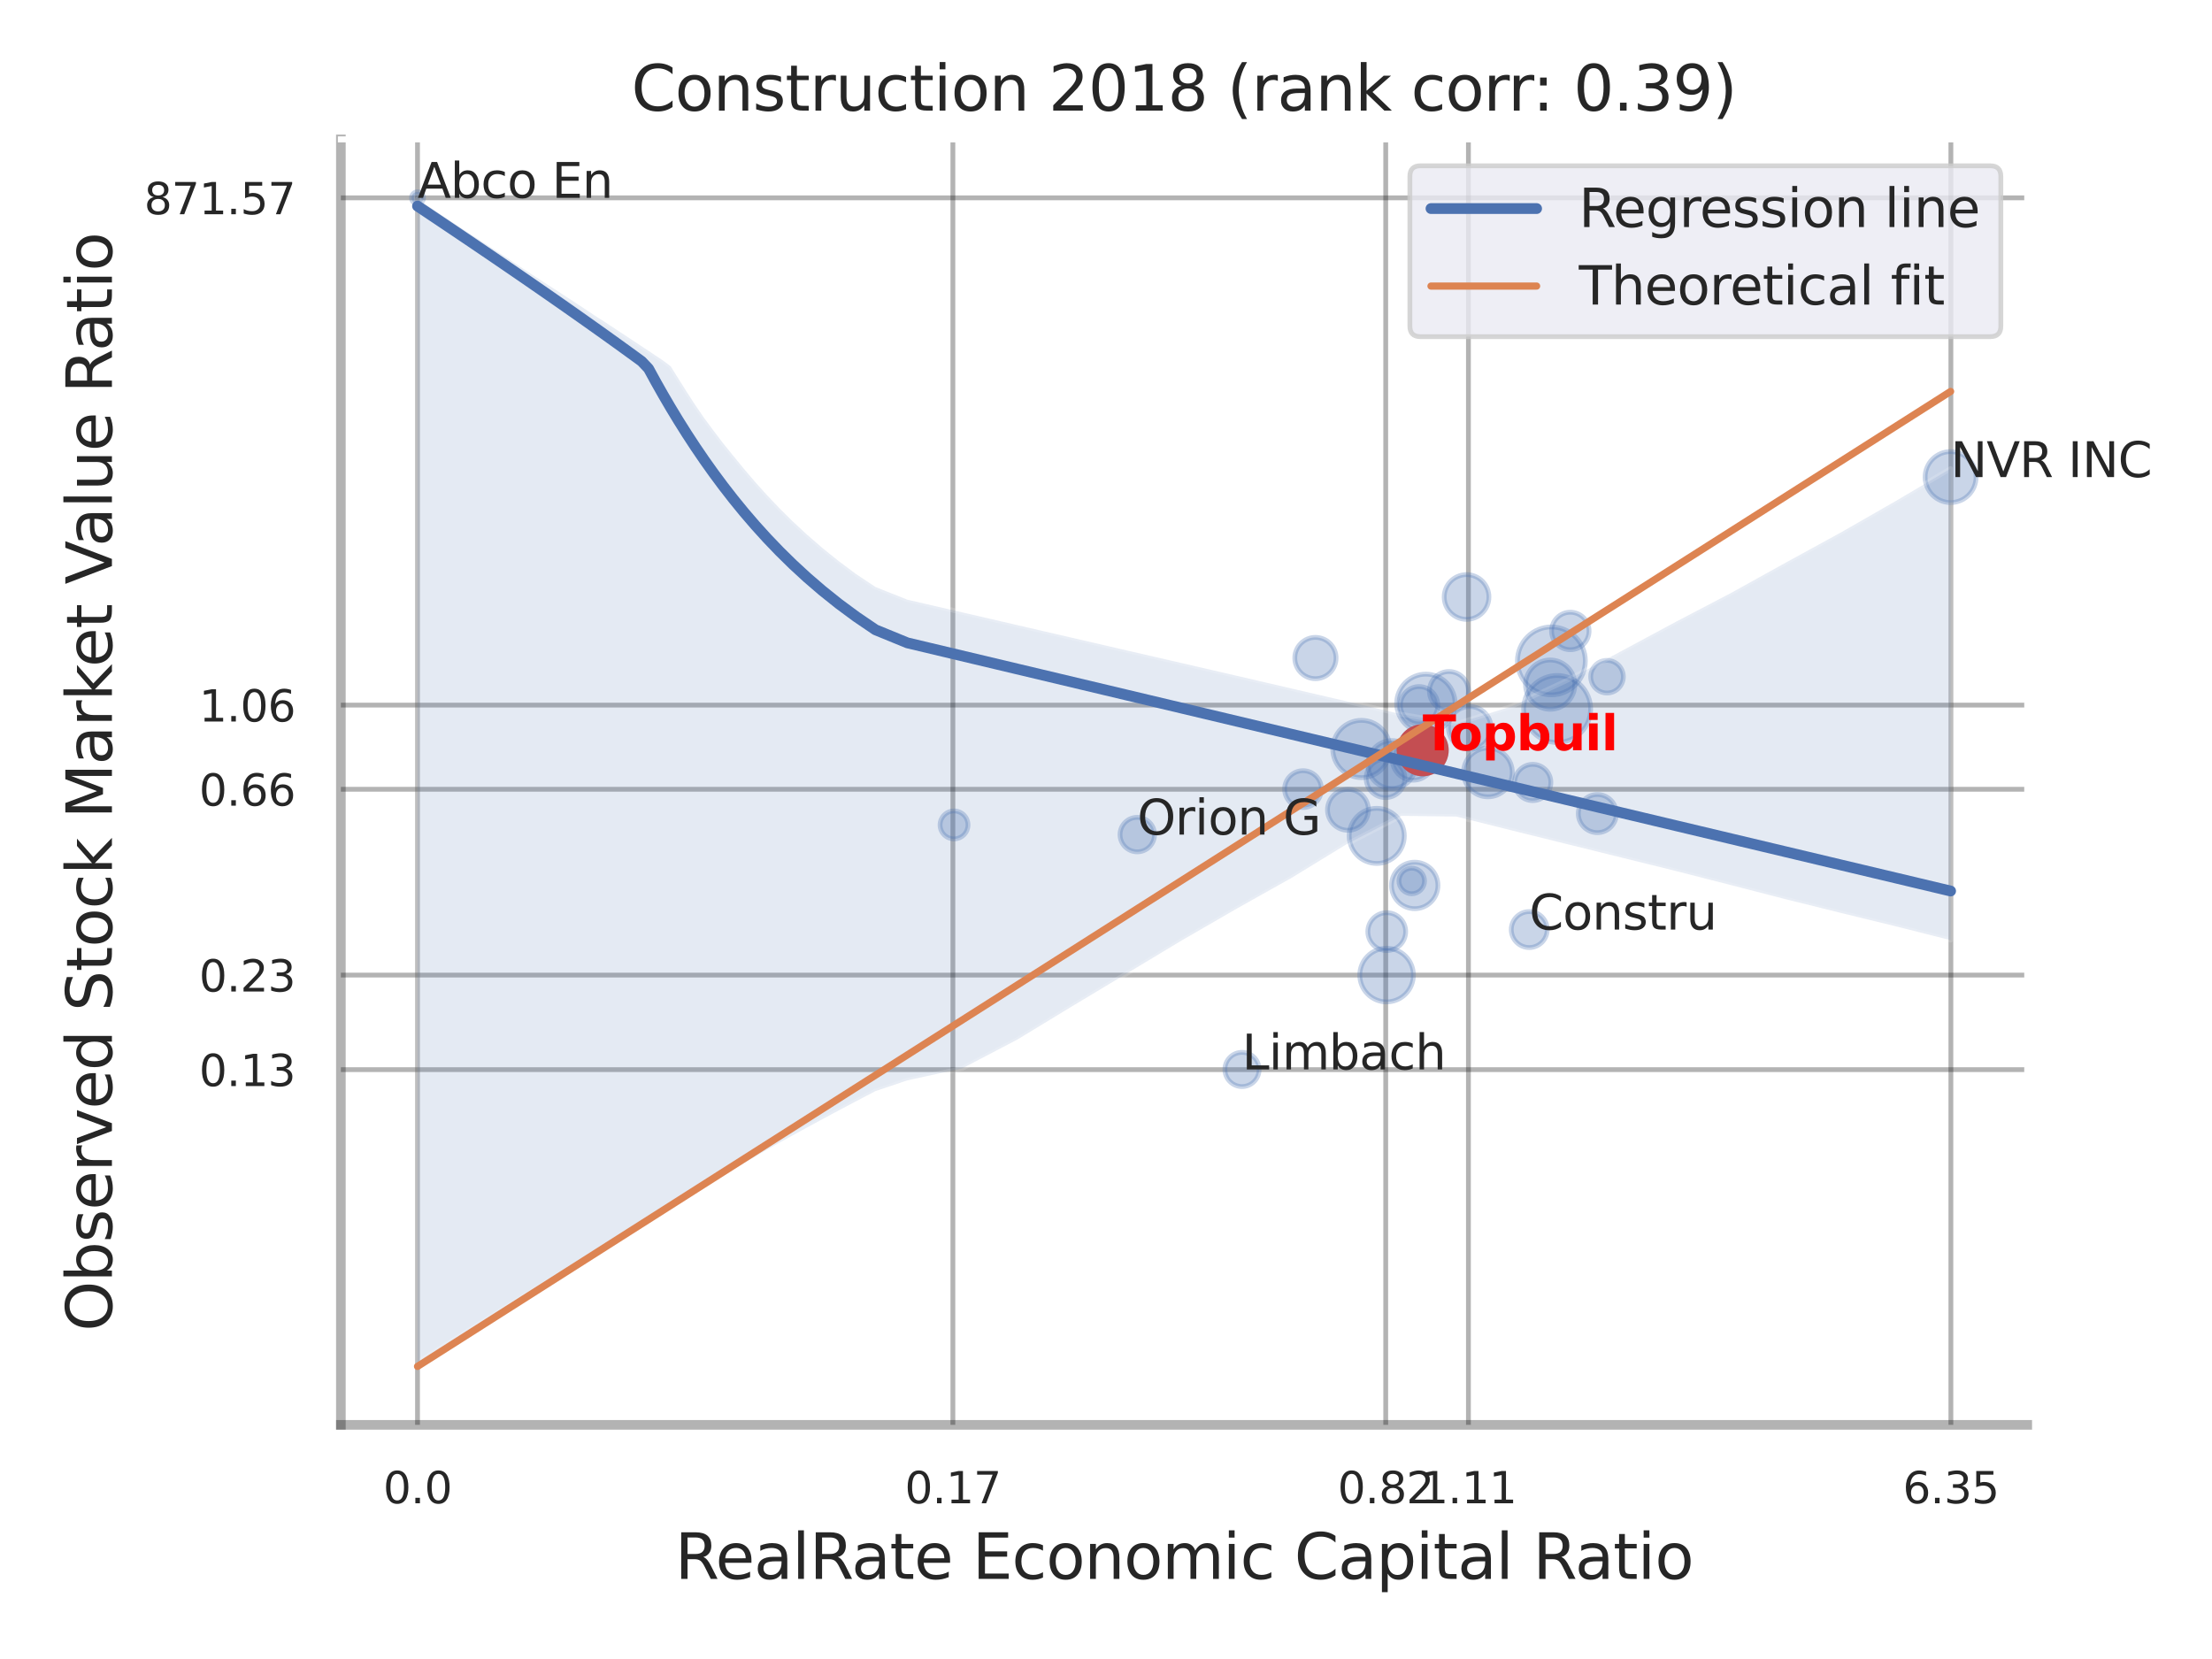
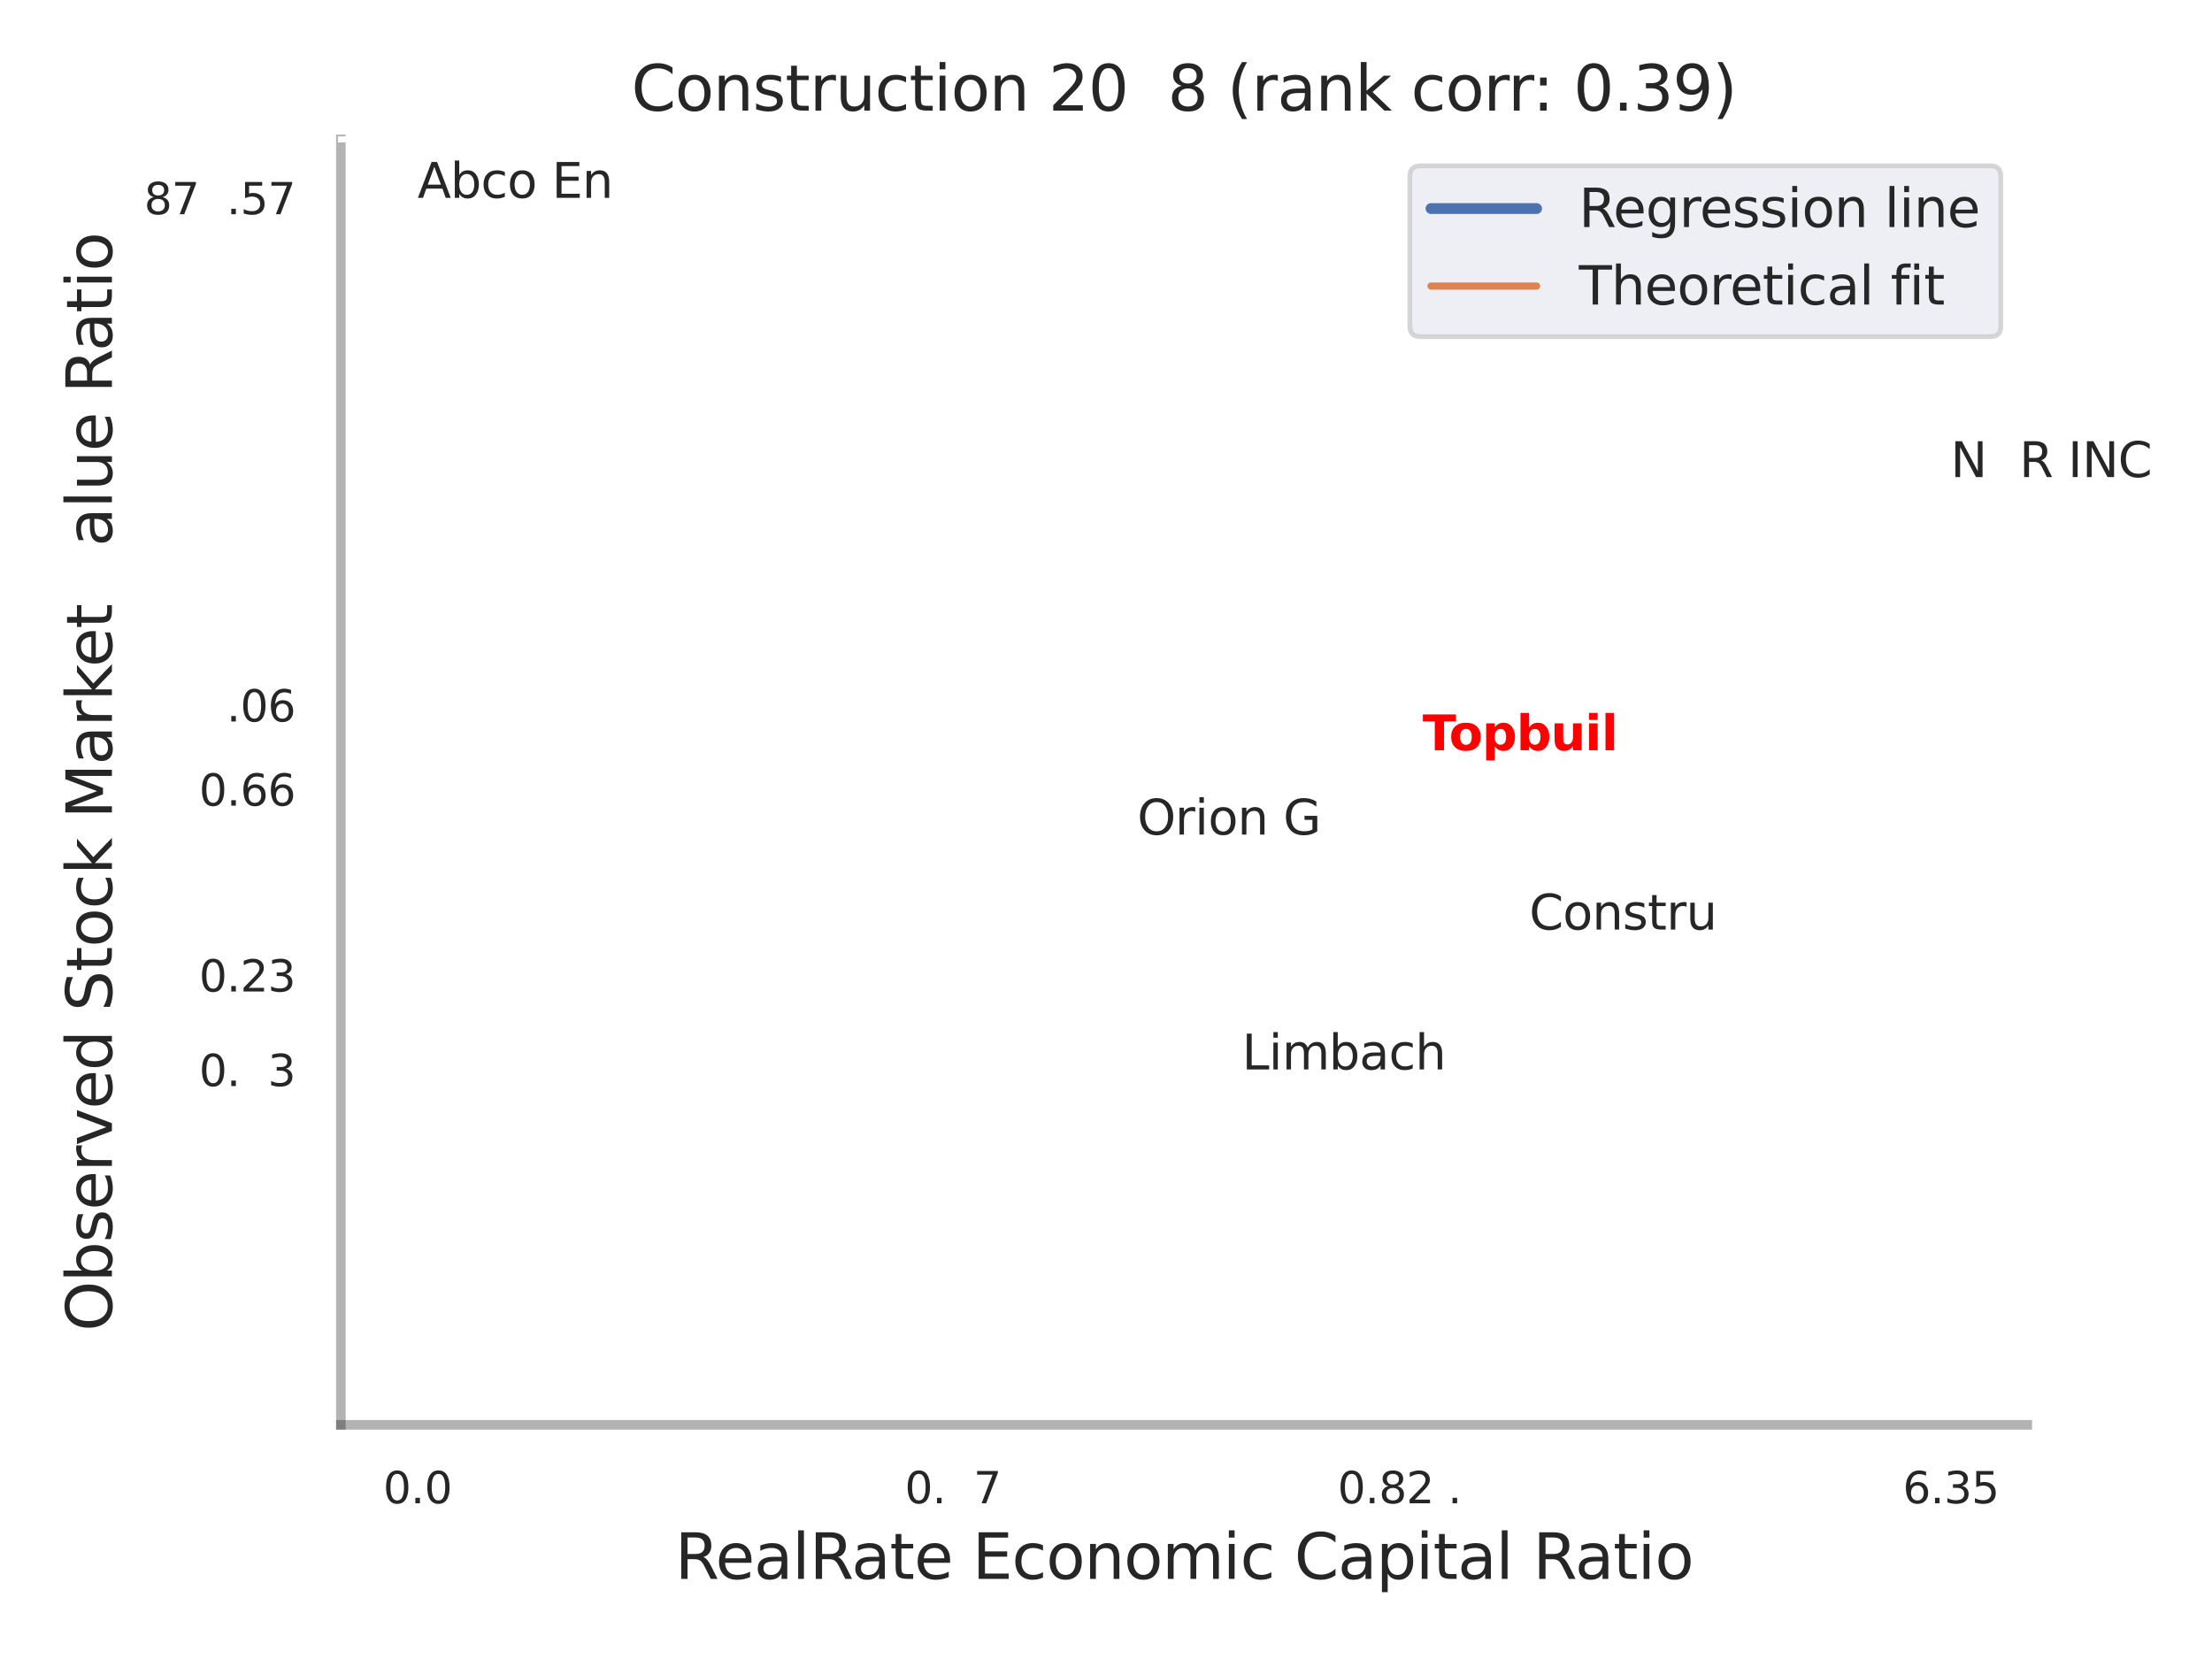
<svg xmlns="http://www.w3.org/2000/svg" xmlns:xlink="http://www.w3.org/1999/xlink" width="460.8pt" height="345.6pt" viewBox="0 0 460.8 345.6" version="1.1">
  <defs>
    <style type="text/css">*{stroke-linejoin: round; stroke-linecap: butt}</style>
  </defs>
  <g id="figure_1">
    <g id="patch_1">
      <path d="M 0 345.6  L 460.8 345.6  L 460.8 0  L 0 0  z " style="fill: #ffffff" />
    </g>
    <g id="axes_1">
      <g id="patch_2">
        <path d="M 71.01 296.82  L 422.313 296.82  L 422.313 29.04  L 71.01 29.04  z " style="fill: #ffffff" />
      </g>
      <g id="matplotlib.axis_1">
        <g id="xtick_1">
          <g id="line2d_1">
            <path d="M 86.974 296.82  L 86.974 29.04  " clip-path="url(#p9eb43cf97b)" style="fill: none; stroke: #000000; stroke-opacity: 0.3; stroke-linecap: round" />
          </g>
          <g id="text_1">
            <g style="fill: #262626" transform="translate(79.818 313.159) scale(0.09 -0.09)">
              <defs>
                <path id="DejaVuSans-30" d="M 2034 4250  Q 1547 4250 1301 3770  Q 1056 3291 1056 2328  Q 1056 1369 1301 889  Q 1547 409 2034 409  Q 2525 409 2770 889  Q 3016 1369 3016 2328  Q 3016 3291 2770 3770  Q 2525 4250 2034 4250  z M 2034 4750  Q 2819 4750 3233 4129  Q 3647 3509 3647 2328  Q 3647 1150 3233 529  Q 2819 -91 2034 -91  Q 1250 -91 836 529  Q 422 1150 422 2328  Q 422 3509 836 4129  Q 1250 4750 2034 4750  z " transform="scale(0.016)" />
                <path id="DejaVuSans-2e" d="M 684 794  L 1344 794  L 1344 0  L 684 0  L 684 794  z " transform="scale(0.016)" />
              </defs>
              <use xlink:href="#DejaVuSans-30" />
              <use xlink:href="#DejaVuSans-2e" x="63.623" />
              <use xlink:href="#DejaVuSans-30" x="95.41" />
            </g>
          </g>
        </g>
        <g id="xtick_2">
          <g id="line2d_2">
            <path d="M 198.504 296.82  L 198.504 29.04  " clip-path="url(#p9eb43cf97b)" style="fill: none; stroke: #000000; stroke-opacity: 0.3; stroke-linecap: round" />
          </g>
          <g id="text_2">
            <g style="fill: #262626" transform="translate(188.484 313.159) scale(0.09 -0.09)">
              <defs>
-                 <path id="DejaVuSans-31" d="M 794 531  L 1825 531  L 1825 4091  L 703 3866  L 703 4441  L 1819 4666  L 2450 4666  L 2450 531  L 3481 531  L 3481 0  L 794 0  L 794 531  z " transform="scale(0.016)" />
                <path id="DejaVuSans-37" d="M 525 4666  L 3525 4666  L 3525 4397  L 1831 0  L 1172 0  L 2766 4134  L 525 4134  L 525 4666  z " transform="scale(0.016)" />
              </defs>
              <use xlink:href="#DejaVuSans-30" />
              <use xlink:href="#DejaVuSans-2e" x="63.623" />
              <use xlink:href="#DejaVuSans-31" x="95.41" />
              <use xlink:href="#DejaVuSans-37" x="159.033" />
            </g>
          </g>
        </g>
        <g id="xtick_3">
          <g id="line2d_3">
            <path d="M 288.671 296.82  L 288.671 29.04  " clip-path="url(#p9eb43cf97b)" style="fill: none; stroke: #000000; stroke-opacity: 0.3; stroke-linecap: round" />
          </g>
          <g id="text_3">
            <g style="fill: #262626" transform="translate(278.651 313.159) scale(0.09 -0.09)">
              <defs>
                <path id="DejaVuSans-38" d="M 2034 2216  Q 1584 2216 1326 1975  Q 1069 1734 1069 1313  Q 1069 891 1326 650  Q 1584 409 2034 409  Q 2484 409 2743 651  Q 3003 894 3003 1313  Q 3003 1734 2745 1975  Q 2488 2216 2034 2216  z M 1403 2484  Q 997 2584 770 2862  Q 544 3141 544 3541  Q 544 4100 942 4425  Q 1341 4750 2034 4750  Q 2731 4750 3128 4425  Q 3525 4100 3525 3541  Q 3525 3141 3298 2862  Q 3072 2584 2669 2484  Q 3125 2378 3379 2068  Q 3634 1759 3634 1313  Q 3634 634 3220 271  Q 2806 -91 2034 -91  Q 1263 -91 848 271  Q 434 634 434 1313  Q 434 1759 690 2068  Q 947 2378 1403 2484  z M 1172 3481  Q 1172 3119 1398 2916  Q 1625 2713 2034 2713  Q 2441 2713 2670 2916  Q 2900 3119 2900 3481  Q 2900 3844 2670 4047  Q 2441 4250 2034 4250  Q 1625 4250 1398 4047  Q 1172 3844 1172 3481  z " transform="scale(0.016)" />
                <path id="DejaVuSans-32" d="M 1228 531  L 3431 531  L 3431 0  L 469 0  L 469 531  Q 828 903 1448 1529  Q 2069 2156 2228 2338  Q 2531 2678 2651 2914  Q 2772 3150 2772 3378  Q 2772 3750 2511 3984  Q 2250 4219 1831 4219  Q 1534 4219 1204 4116  Q 875 4013 500 3803  L 500 4441  Q 881 4594 1212 4672  Q 1544 4750 1819 4750  Q 2544 4750 2975 4387  Q 3406 4025 3406 3419  Q 3406 3131 3298 2873  Q 3191 2616 2906 2266  Q 2828 2175 2409 1742  Q 1991 1309 1228 531  z " transform="scale(0.016)" />
              </defs>
              <use xlink:href="#DejaVuSans-30" />
              <use xlink:href="#DejaVuSans-2e" x="63.623" />
              <use xlink:href="#DejaVuSans-38" x="95.41" />
              <use xlink:href="#DejaVuSans-32" x="159.033" />
            </g>
          </g>
        </g>
        <g id="xtick_4">
          <g id="line2d_4">
            <path d="M 305.9 296.82  L 305.9 29.04  " clip-path="url(#p9eb43cf97b)" style="fill: none; stroke: #000000; stroke-opacity: 0.3; stroke-linecap: round" />
          </g>
          <g id="text_4">
            <g style="fill: #262626" transform="translate(295.881 313.159) scale(0.09 -0.09)">
              <use xlink:href="#DejaVuSans-31" />
              <use xlink:href="#DejaVuSans-2e" x="63.623" />
              <use xlink:href="#DejaVuSans-31" x="95.41" />
              <use xlink:href="#DejaVuSans-31" x="159.033" />
            </g>
          </g>
        </g>
        <g id="xtick_5">
          <g id="line2d_5">
            <path d="M 406.405 296.82  L 406.405 29.04  " clip-path="url(#p9eb43cf97b)" style="fill: none; stroke: #000000; stroke-opacity: 0.3; stroke-linecap: round" />
          </g>
          <g id="text_5">
            <g style="fill: #262626" transform="translate(396.385 313.159) scale(0.09 -0.09)">
              <defs>
                <path id="DejaVuSans-36" d="M 2113 2584  Q 1688 2584 1439 2293  Q 1191 2003 1191 1497  Q 1191 994 1439 701  Q 1688 409 2113 409  Q 2538 409 2786 701  Q 3034 994 3034 1497  Q 3034 2003 2786 2293  Q 2538 2584 2113 2584  z M 3366 4563  L 3366 3988  Q 3128 4100 2886 4159  Q 2644 4219 2406 4219  Q 1781 4219 1451 3797  Q 1122 3375 1075 2522  Q 1259 2794 1537 2939  Q 1816 3084 2150 3084  Q 2853 3084 3261 2657  Q 3669 2231 3669 1497  Q 3669 778 3244 343  Q 2819 -91 2113 -91  Q 1303 -91 875 529  Q 447 1150 447 2328  Q 447 3434 972 4092  Q 1497 4750 2381 4750  Q 2619 4750 2861 4703  Q 3103 4656 3366 4563  z " transform="scale(0.016)" />
                <path id="DejaVuSans-33" d="M 2597 2516  Q 3050 2419 3304 2112  Q 3559 1806 3559 1356  Q 3559 666 3084 287  Q 2609 -91 1734 -91  Q 1441 -91 1130 -33  Q 819 25 488 141  L 488 750  Q 750 597 1062 519  Q 1375 441 1716 441  Q 2309 441 2620 675  Q 2931 909 2931 1356  Q 2931 1769 2642 2001  Q 2353 2234 1838 2234  L 1294 2234  L 1294 2753  L 1863 2753  Q 2328 2753 2575 2939  Q 2822 3125 2822 3475  Q 2822 3834 2567 4026  Q 2313 4219 1838 4219  Q 1578 4219 1281 4162  Q 984 4106 628 3988  L 628 4550  Q 988 4650 1302 4700  Q 1616 4750 1894 4750  Q 2613 4750 3031 4423  Q 3450 4097 3450 3541  Q 3450 3153 3228 2886  Q 3006 2619 2597 2516  z " transform="scale(0.016)" />
                <path id="DejaVuSans-35" d="M 691 4666  L 3169 4666  L 3169 4134  L 1269 4134  L 1269 2991  Q 1406 3038 1543 3061  Q 1681 3084 1819 3084  Q 2600 3084 3056 2656  Q 3513 2228 3513 1497  Q 3513 744 3044 326  Q 2575 -91 1722 -91  Q 1428 -91 1123 -41  Q 819 9 494 109  L 494 744  Q 775 591 1075 516  Q 1375 441 1709 441  Q 2250 441 2565 725  Q 2881 1009 2881 1497  Q 2881 1984 2565 2268  Q 2250 2553 1709 2553  Q 1456 2553 1204 2497  Q 953 2441 691 2322  L 691 4666  z " transform="scale(0.016)" />
              </defs>
              <use xlink:href="#DejaVuSans-36" />
              <use xlink:href="#DejaVuSans-2e" x="63.623" />
              <use xlink:href="#DejaVuSans-33" x="95.41" />
              <use xlink:href="#DejaVuSans-35" x="159.033" />
            </g>
          </g>
        </g>
        <g id="xtick_6" />
        <g id="xtick_7" />
        <g id="xtick_8" />
        <g id="xtick_9" />
        <g id="text_6">
          <g style="fill: #262626" transform="translate(140.608 328.908) scale(0.13 -0.13)">
            <defs>
              <path id="DejaVuSans-52" d="M 2841 2188  Q 3044 2119 3236 1894  Q 3428 1669 3622 1275  L 4263 0  L 3584 0  L 2988 1197  Q 2756 1666 2539 1819  Q 2322 1972 1947 1972  L 1259 1972  L 1259 0  L 628 0  L 628 4666  L 2053 4666  Q 2853 4666 3247 4331  Q 3641 3997 3641 3322  Q 3641 2881 3436 2590  Q 3231 2300 2841 2188  z M 1259 4147  L 1259 2491  L 2053 2491  Q 2509 2491 2742 2702  Q 2975 2913 2975 3322  Q 2975 3731 2742 3939  Q 2509 4147 2053 4147  L 1259 4147  z " transform="scale(0.016)" />
              <path id="DejaVuSans-65" d="M 3597 1894  L 3597 1613  L 953 1613  Q 991 1019 1311 708  Q 1631 397 2203 397  Q 2534 397 2845 478  Q 3156 559 3463 722  L 3463 178  Q 3153 47 2828 -22  Q 2503 -91 2169 -91  Q 1331 -91 842 396  Q 353 884 353 1716  Q 353 2575 817 3079  Q 1281 3584 2069 3584  Q 2775 3584 3186 3129  Q 3597 2675 3597 1894  z M 3022 2063  Q 3016 2534 2758 2815  Q 2500 3097 2075 3097  Q 1594 3097 1305 2825  Q 1016 2553 972 2059  L 3022 2063  z " transform="scale(0.016)" />
              <path id="DejaVuSans-61" d="M 2194 1759  Q 1497 1759 1228 1600  Q 959 1441 959 1056  Q 959 750 1161 570  Q 1363 391 1709 391  Q 2188 391 2477 730  Q 2766 1069 2766 1631  L 2766 1759  L 2194 1759  z M 3341 1997  L 3341 0  L 2766 0  L 2766 531  Q 2569 213 2275 61  Q 1981 -91 1556 -91  Q 1019 -91 701 211  Q 384 513 384 1019  Q 384 1609 779 1909  Q 1175 2209 1959 2209  L 2766 2209  L 2766 2266  Q 2766 2663 2505 2880  Q 2244 3097 1772 3097  Q 1472 3097 1187 3025  Q 903 2953 641 2809  L 641 3341  Q 956 3463 1253 3523  Q 1550 3584 1831 3584  Q 2591 3584 2966 3190  Q 3341 2797 3341 1997  z " transform="scale(0.016)" />
              <path id="DejaVuSans-6c" d="M 603 4863  L 1178 4863  L 1178 0  L 603 0  L 603 4863  z " transform="scale(0.016)" />
              <path id="DejaVuSans-74" d="M 1172 4494  L 1172 3500  L 2356 3500  L 2356 3053  L 1172 3053  L 1172 1153  Q 1172 725 1289 603  Q 1406 481 1766 481  L 2356 481  L 2356 0  L 1766 0  Q 1100 0 847 248  Q 594 497 594 1153  L 594 3053  L 172 3053  L 172 3500  L 594 3500  L 594 4494  L 1172 4494  z " transform="scale(0.016)" />
              <path id="DejaVuSans-20" transform="scale(0.016)" />
              <path id="DejaVuSans-45" d="M 628 4666  L 3578 4666  L 3578 4134  L 1259 4134  L 1259 2753  L 3481 2753  L 3481 2222  L 1259 2222  L 1259 531  L 3634 531  L 3634 0  L 628 0  L 628 4666  z " transform="scale(0.016)" />
              <path id="DejaVuSans-63" d="M 3122 3366  L 3122 2828  Q 2878 2963 2633 3030  Q 2388 3097 2138 3097  Q 1578 3097 1268 2742  Q 959 2388 959 1747  Q 959 1106 1268 751  Q 1578 397 2138 397  Q 2388 397 2633 464  Q 2878 531 3122 666  L 3122 134  Q 2881 22 2623 -34  Q 2366 -91 2075 -91  Q 1284 -91 818 406  Q 353 903 353 1747  Q 353 2603 823 3093  Q 1294 3584 2113 3584  Q 2378 3584 2631 3529  Q 2884 3475 3122 3366  z " transform="scale(0.016)" />
              <path id="DejaVuSans-6f" d="M 1959 3097  Q 1497 3097 1228 2736  Q 959 2375 959 1747  Q 959 1119 1226 758  Q 1494 397 1959 397  Q 2419 397 2687 759  Q 2956 1122 2956 1747  Q 2956 2369 2687 2733  Q 2419 3097 1959 3097  z M 1959 3584  Q 2709 3584 3137 3096  Q 3566 2609 3566 1747  Q 3566 888 3137 398  Q 2709 -91 1959 -91  Q 1206 -91 779 398  Q 353 888 353 1747  Q 353 2609 779 3096  Q 1206 3584 1959 3584  z " transform="scale(0.016)" />
              <path id="DejaVuSans-6e" d="M 3513 2113  L 3513 0  L 2938 0  L 2938 2094  Q 2938 2591 2744 2837  Q 2550 3084 2163 3084  Q 1697 3084 1428 2787  Q 1159 2491 1159 1978  L 1159 0  L 581 0  L 581 3500  L 1159 3500  L 1159 2956  Q 1366 3272 1645 3428  Q 1925 3584 2291 3584  Q 2894 3584 3203 3211  Q 3513 2838 3513 2113  z " transform="scale(0.016)" />
              <path id="DejaVuSans-6d" d="M 3328 2828  Q 3544 3216 3844 3400  Q 4144 3584 4550 3584  Q 5097 3584 5394 3201  Q 5691 2819 5691 2113  L 5691 0  L 5113 0  L 5113 2094  Q 5113 2597 4934 2840  Q 4756 3084 4391 3084  Q 3944 3084 3684 2787  Q 3425 2491 3425 1978  L 3425 0  L 2847 0  L 2847 2094  Q 2847 2600 2669 2842  Q 2491 3084 2119 3084  Q 1678 3084 1418 2786  Q 1159 2488 1159 1978  L 1159 0  L 581 0  L 581 3500  L 1159 3500  L 1159 2956  Q 1356 3278 1631 3431  Q 1906 3584 2284 3584  Q 2666 3584 2933 3390  Q 3200 3197 3328 2828  z " transform="scale(0.016)" />
              <path id="DejaVuSans-69" d="M 603 3500  L 1178 3500  L 1178 0  L 603 0  L 603 3500  z M 603 4863  L 1178 4863  L 1178 4134  L 603 4134  L 603 4863  z " transform="scale(0.016)" />
              <path id="DejaVuSans-43" d="M 4122 4306  L 4122 3641  Q 3803 3938 3442 4084  Q 3081 4231 2675 4231  Q 1875 4231 1450 3742  Q 1025 3253 1025 2328  Q 1025 1406 1450 917  Q 1875 428 2675 428  Q 3081 428 3442 575  Q 3803 722 4122 1019  L 4122 359  Q 3791 134 3420 21  Q 3050 -91 2638 -91  Q 1578 -91 968 557  Q 359 1206 359 2328  Q 359 3453 968 4101  Q 1578 4750 2638 4750  Q 3056 4750 3426 4639  Q 3797 4528 4122 4306  z " transform="scale(0.016)" />
              <path id="DejaVuSans-70" d="M 1159 525  L 1159 -1331  L 581 -1331  L 581 3500  L 1159 3500  L 1159 2969  Q 1341 3281 1617 3432  Q 1894 3584 2278 3584  Q 2916 3584 3314 3078  Q 3713 2572 3713 1747  Q 3713 922 3314 415  Q 2916 -91 2278 -91  Q 1894 -91 1617 61  Q 1341 213 1159 525  z M 3116 1747  Q 3116 2381 2855 2742  Q 2594 3103 2138 3103  Q 1681 3103 1420 2742  Q 1159 2381 1159 1747  Q 1159 1113 1420 752  Q 1681 391 2138 391  Q 2594 391 2855 752  Q 3116 1113 3116 1747  z " transform="scale(0.016)" />
            </defs>
            <use xlink:href="#DejaVuSans-52" />
            <use xlink:href="#DejaVuSans-65" x="64.982" />
            <use xlink:href="#DejaVuSans-61" x="126.506" />
            <use xlink:href="#DejaVuSans-6c" x="187.785" />
            <use xlink:href="#DejaVuSans-52" x="215.568" />
            <use xlink:href="#DejaVuSans-61" x="282.801" />
            <use xlink:href="#DejaVuSans-74" x="344.08" />
            <use xlink:href="#DejaVuSans-65" x="383.289" />
            <use xlink:href="#DejaVuSans-20" x="444.812" />
            <use xlink:href="#DejaVuSans-45" x="476.6" />
            <use xlink:href="#DejaVuSans-63" x="539.783" />
            <use xlink:href="#DejaVuSans-6f" x="594.764" />
            <use xlink:href="#DejaVuSans-6e" x="655.945" />
            <use xlink:href="#DejaVuSans-6f" x="719.324" />
            <use xlink:href="#DejaVuSans-6d" x="780.506" />
            <use xlink:href="#DejaVuSans-69" x="877.918" />
            <use xlink:href="#DejaVuSans-63" x="905.701" />
            <use xlink:href="#DejaVuSans-20" x="960.682" />
            <use xlink:href="#DejaVuSans-43" x="992.469" />
            <use xlink:href="#DejaVuSans-61" x="1062.293" />
            <use xlink:href="#DejaVuSans-70" x="1123.572" />
            <use xlink:href="#DejaVuSans-69" x="1187.049" />
            <use xlink:href="#DejaVuSans-74" x="1214.832" />
            <use xlink:href="#DejaVuSans-61" x="1254.041" />
            <use xlink:href="#DejaVuSans-6c" x="1315.32" />
            <use xlink:href="#DejaVuSans-20" x="1343.104" />
            <use xlink:href="#DejaVuSans-52" x="1374.891" />
            <use xlink:href="#DejaVuSans-61" x="1442.123" />
            <use xlink:href="#DejaVuSans-74" x="1503.402" />
            <use xlink:href="#DejaVuSans-69" x="1542.611" />
            <use xlink:href="#DejaVuSans-6f" x="1570.395" />
          </g>
        </g>
      </g>
      <g id="matplotlib.axis_2">
        <g id="ytick_1">
          <g id="line2d_6">
            <path d="M 71.01 222.828  L 422.313 222.828  " clip-path="url(#p9eb43cf97b)" style="fill: none; stroke: #000000; stroke-opacity: 0.3; stroke-linecap: round" />
          </g>
          <g id="text_7">
            <g style="fill: #262626" transform="translate(41.471 226.248) scale(0.09 -0.09)">
              <use xlink:href="#DejaVuSans-30" />
              <use xlink:href="#DejaVuSans-2e" x="63.623" />
              <use xlink:href="#DejaVuSans-31" x="95.41" />
              <use xlink:href="#DejaVuSans-33" x="159.033" />
            </g>
          </g>
        </g>
        <g id="ytick_2">
          <g id="line2d_7">
            <path d="M 71.01 203.131  L 422.313 203.131  " clip-path="url(#p9eb43cf97b)" style="fill: none; stroke: #000000; stroke-opacity: 0.3; stroke-linecap: round" />
          </g>
          <g id="text_8">
            <g style="fill: #262626" transform="translate(41.471 206.55) scale(0.09 -0.09)">
              <use xlink:href="#DejaVuSans-30" />
              <use xlink:href="#DejaVuSans-2e" x="63.623" />
              <use xlink:href="#DejaVuSans-32" x="95.41" />
              <use xlink:href="#DejaVuSans-33" x="159.033" />
            </g>
          </g>
        </g>
        <g id="ytick_3">
          <g id="line2d_8">
            <path d="M 71.01 164.416  L 422.313 164.416  " clip-path="url(#p9eb43cf97b)" style="fill: none; stroke: #000000; stroke-opacity: 0.3; stroke-linecap: round" />
          </g>
          <g id="text_9">
            <g style="fill: #262626" transform="translate(41.471 167.835) scale(0.09 -0.09)">
              <use xlink:href="#DejaVuSans-30" />
              <use xlink:href="#DejaVuSans-2e" x="63.623" />
              <use xlink:href="#DejaVuSans-36" x="95.41" />
              <use xlink:href="#DejaVuSans-36" x="159.033" />
            </g>
          </g>
        </g>
        <g id="ytick_4">
          <g id="line2d_9">
            <path d="M 71.01 146.884  L 422.313 146.884  " clip-path="url(#p9eb43cf97b)" style="fill: none; stroke: #000000; stroke-opacity: 0.3; stroke-linecap: round" />
          </g>
          <g id="text_10">
            <g style="fill: #262626" transform="translate(41.471 150.303) scale(0.09 -0.09)">
              <use xlink:href="#DejaVuSans-31" />
              <use xlink:href="#DejaVuSans-2e" x="63.623" />
              <use xlink:href="#DejaVuSans-30" x="95.41" />
              <use xlink:href="#DejaVuSans-36" x="159.033" />
            </g>
          </g>
        </g>
        <g id="ytick_5">
          <g id="line2d_10">
            <path d="M 71.01 41.213  L 422.313 41.213  " clip-path="url(#p9eb43cf97b)" style="fill: none; stroke: #000000; stroke-opacity: 0.3; stroke-linecap: round" />
          </g>
          <g id="text_11">
            <g style="fill: #262626" transform="translate(30.018 44.632) scale(0.09 -0.09)">
              <use xlink:href="#DejaVuSans-38" />
              <use xlink:href="#DejaVuSans-37" x="63.623" />
              <use xlink:href="#DejaVuSans-31" x="127.246" />
              <use xlink:href="#DejaVuSans-2e" x="190.869" />
              <use xlink:href="#DejaVuSans-35" x="222.656" />
              <use xlink:href="#DejaVuSans-37" x="286.279" />
            </g>
          </g>
        </g>
        <g id="ytick_6" />
        <g id="ytick_7" />
        <g id="ytick_8" />
        <g id="ytick_9" />
        <g id="ytick_10" />
        <g id="text_12">
          <g style="fill: #262626" transform="translate(23.315 277.332) rotate(-90) scale(0.13 -0.13)">
            <defs>
              <path id="DejaVuSans-4f" d="M 2522 4238  Q 1834 4238 1429 3725  Q 1025 3213 1025 2328  Q 1025 1447 1429 934  Q 1834 422 2522 422  Q 3209 422 3611 934  Q 4013 1447 4013 2328  Q 4013 3213 3611 3725  Q 3209 4238 2522 4238  z M 2522 4750  Q 3503 4750 4090 4092  Q 4678 3434 4678 2328  Q 4678 1225 4090 567  Q 3503 -91 2522 -91  Q 1538 -91 948 565  Q 359 1222 359 2328  Q 359 3434 948 4092  Q 1538 4750 2522 4750  z " transform="scale(0.016)" />
              <path id="DejaVuSans-62" d="M 3116 1747  Q 3116 2381 2855 2742  Q 2594 3103 2138 3103  Q 1681 3103 1420 2742  Q 1159 2381 1159 1747  Q 1159 1113 1420 752  Q 1681 391 2138 391  Q 2594 391 2855 752  Q 3116 1113 3116 1747  z M 1159 2969  Q 1341 3281 1617 3432  Q 1894 3584 2278 3584  Q 2916 3584 3314 3078  Q 3713 2572 3713 1747  Q 3713 922 3314 415  Q 2916 -91 2278 -91  Q 1894 -91 1617 61  Q 1341 213 1159 525  L 1159 0  L 581 0  L 581 4863  L 1159 4863  L 1159 2969  z " transform="scale(0.016)" />
              <path id="DejaVuSans-73" d="M 2834 3397  L 2834 2853  Q 2591 2978 2328 3040  Q 2066 3103 1784 3103  Q 1356 3103 1142 2972  Q 928 2841 928 2578  Q 928 2378 1081 2264  Q 1234 2150 1697 2047  L 1894 2003  Q 2506 1872 2764 1633  Q 3022 1394 3022 966  Q 3022 478 2636 193  Q 2250 -91 1575 -91  Q 1294 -91 989 -36  Q 684 19 347 128  L 347 722  Q 666 556 975 473  Q 1284 391 1588 391  Q 1994 391 2212 530  Q 2431 669 2431 922  Q 2431 1156 2273 1281  Q 2116 1406 1581 1522  L 1381 1569  Q 847 1681 609 1914  Q 372 2147 372 2553  Q 372 3047 722 3315  Q 1072 3584 1716 3584  Q 2034 3584 2315 3537  Q 2597 3491 2834 3397  z " transform="scale(0.016)" />
              <path id="DejaVuSans-72" d="M 2631 2963  Q 2534 3019 2420 3045  Q 2306 3072 2169 3072  Q 1681 3072 1420 2755  Q 1159 2438 1159 1844  L 1159 0  L 581 0  L 581 3500  L 1159 3500  L 1159 2956  Q 1341 3275 1631 3429  Q 1922 3584 2338 3584  Q 2397 3584 2469 3576  Q 2541 3569 2628 3553  L 2631 2963  z " transform="scale(0.016)" />
              <path id="DejaVuSans-76" d="M 191 3500  L 800 3500  L 1894 563  L 2988 3500  L 3597 3500  L 2284 0  L 1503 0  L 191 3500  z " transform="scale(0.016)" />
              <path id="DejaVuSans-64" d="M 2906 2969  L 2906 4863  L 3481 4863  L 3481 0  L 2906 0  L 2906 525  Q 2725 213 2448 61  Q 2172 -91 1784 -91  Q 1150 -91 751 415  Q 353 922 353 1747  Q 353 2572 751 3078  Q 1150 3584 1784 3584  Q 2172 3584 2448 3432  Q 2725 3281 2906 2969  z M 947 1747  Q 947 1113 1208 752  Q 1469 391 1925 391  Q 2381 391 2643 752  Q 2906 1113 2906 1747  Q 2906 2381 2643 2742  Q 2381 3103 1925 3103  Q 1469 3103 1208 2742  Q 947 2381 947 1747  z " transform="scale(0.016)" />
              <path id="DejaVuSans-53" d="M 3425 4513  L 3425 3897  Q 3066 4069 2747 4153  Q 2428 4238 2131 4238  Q 1616 4238 1336 4038  Q 1056 3838 1056 3469  Q 1056 3159 1242 3001  Q 1428 2844 1947 2747  L 2328 2669  Q 3034 2534 3370 2195  Q 3706 1856 3706 1288  Q 3706 609 3251 259  Q 2797 -91 1919 -91  Q 1588 -91 1214 -16  Q 841 59 441 206  L 441 856  Q 825 641 1194 531  Q 1563 422 1919 422  Q 2459 422 2753 634  Q 3047 847 3047 1241  Q 3047 1584 2836 1778  Q 2625 1972 2144 2069  L 1759 2144  Q 1053 2284 737 2584  Q 422 2884 422 3419  Q 422 4038 858 4394  Q 1294 4750 2059 4750  Q 2388 4750 2728 4690  Q 3069 4631 3425 4513  z " transform="scale(0.016)" />
              <path id="DejaVuSans-6b" d="M 581 4863  L 1159 4863  L 1159 1991  L 2875 3500  L 3609 3500  L 1753 1863  L 3688 0  L 2938 0  L 1159 1709  L 1159 0  L 581 0  L 581 4863  z " transform="scale(0.016)" />
              <path id="DejaVuSans-4d" d="M 628 4666  L 1569 4666  L 2759 1491  L 3956 4666  L 4897 4666  L 4897 0  L 4281 0  L 4281 4097  L 3078 897  L 2444 897  L 1241 4097  L 1241 0  L 628 0  L 628 4666  z " transform="scale(0.016)" />
-               <path id="DejaVuSans-56" d="M 1831 0  L 50 4666  L 709 4666  L 2188 738  L 3669 4666  L 4325 4666  L 2547 0  L 1831 0  z " transform="scale(0.016)" />
              <path id="DejaVuSans-75" d="M 544 1381  L 544 3500  L 1119 3500  L 1119 1403  Q 1119 906 1312 657  Q 1506 409 1894 409  Q 2359 409 2629 706  Q 2900 1003 2900 1516  L 2900 3500  L 3475 3500  L 3475 0  L 2900 0  L 2900 538  Q 2691 219 2414 64  Q 2138 -91 1772 -91  Q 1169 -91 856 284  Q 544 659 544 1381  z M 1991 3584  L 1991 3584  z " transform="scale(0.016)" />
            </defs>
            <use xlink:href="#DejaVuSans-4f" />
            <use xlink:href="#DejaVuSans-62" x="78.711" />
            <use xlink:href="#DejaVuSans-73" x="142.188" />
            <use xlink:href="#DejaVuSans-65" x="194.287" />
            <use xlink:href="#DejaVuSans-72" x="255.811" />
            <use xlink:href="#DejaVuSans-76" x="296.924" />
            <use xlink:href="#DejaVuSans-65" x="356.104" />
            <use xlink:href="#DejaVuSans-64" x="417.627" />
            <use xlink:href="#DejaVuSans-20" x="481.104" />
            <use xlink:href="#DejaVuSans-53" x="512.891" />
            <use xlink:href="#DejaVuSans-74" x="576.367" />
            <use xlink:href="#DejaVuSans-6f" x="615.576" />
            <use xlink:href="#DejaVuSans-63" x="676.758" />
            <use xlink:href="#DejaVuSans-6b" x="731.738" />
            <use xlink:href="#DejaVuSans-20" x="789.648" />
            <use xlink:href="#DejaVuSans-4d" x="821.436" />
            <use xlink:href="#DejaVuSans-61" x="907.715" />
            <use xlink:href="#DejaVuSans-72" x="968.994" />
            <use xlink:href="#DejaVuSans-6b" x="1010.107" />
            <use xlink:href="#DejaVuSans-65" x="1064.393" />
            <use xlink:href="#DejaVuSans-74" x="1125.916" />
            <use xlink:href="#DejaVuSans-20" x="1165.125" />
            <use xlink:href="#DejaVuSans-56" x="1196.912" />
            <use xlink:href="#DejaVuSans-61" x="1257.57" />
            <use xlink:href="#DejaVuSans-6c" x="1318.85" />
            <use xlink:href="#DejaVuSans-75" x="1346.633" />
            <use xlink:href="#DejaVuSans-65" x="1410.012" />
            <use xlink:href="#DejaVuSans-20" x="1471.535" />
            <use xlink:href="#DejaVuSans-52" x="1503.322" />
            <use xlink:href="#DejaVuSans-61" x="1570.555" />
            <use xlink:href="#DejaVuSans-74" x="1631.834" />
            <use xlink:href="#DejaVuSans-69" x="1671.043" />
            <use xlink:href="#DejaVuSans-6f" x="1698.826" />
          </g>
        </g>
      </g>
      <g id="PathCollection_1">
        <path d="M 283.606 161.992  C 285.188 161.992 286.706 161.363 287.825 160.244  C 288.944 159.125 289.573 157.608 289.573 156.025  C 289.573 154.443 288.944 152.925 287.825 151.806  C 286.706 150.687 285.188 150.059 283.606 150.059  C 282.023 150.059 280.506 150.687 279.387 151.806  C 278.268 152.925 277.639 154.443 277.639 156.025  C 277.639 157.608 278.268 159.125 279.387 160.244  C 280.506 161.363 282.023 161.992 283.606 161.992  z " clip-path="url(#p9eb43cf97b)" style="fill: #4c72b0; fill-opacity: 0.3; stroke: #4c72b0; stroke-opacity: 0.3" />
-         <path d="M 324.384 154.67  C 326.234 154.67 328.008 153.935 329.317 152.627  C 330.625 151.319 331.36 149.544 331.36 147.694  C 331.36 145.844 330.625 144.07 329.317 142.761  C 328.008 141.453 326.234 140.718 324.384 140.718  C 322.534 140.718 320.759 141.453 319.451 142.761  C 318.143 144.07 317.408 145.844 317.408 147.694  C 317.408 149.544 318.143 151.319 319.451 152.627  C 320.759 153.935 322.534 154.67 324.384 154.67  z " clip-path="url(#p9eb43cf97b)" style="fill: #4c72b0; fill-opacity: 0.3; stroke: #4c72b0; stroke-opacity: 0.3" />
        <path d="M 288.852 208.713  C 290.333 208.713 291.754 208.124 292.801 207.077  C 293.849 206.029 294.437 204.608 294.437 203.127  C 294.437 201.645 293.849 200.225 292.801 199.177  C 291.754 198.13 290.333 197.541 288.852 197.541  C 287.37 197.541 285.949 198.13 284.902 199.177  C 283.854 200.225 283.266 201.645 283.266 203.127  C 283.266 204.608 283.854 206.029 284.902 207.077  C 285.949 208.124 287.37 208.713 288.852 208.713  z " clip-path="url(#p9eb43cf97b)" style="fill: #4c72b0; fill-opacity: 0.3; stroke: #4c72b0; stroke-opacity: 0.3" />
        <path d="M 334.771 144.367  C 335.672 144.367 336.537 144.009 337.175 143.371  C 337.813 142.734 338.171 141.869 338.171 140.967  C 338.171 140.066 337.813 139.201 337.175 138.563  C 336.537 137.925 335.672 137.567 334.771 137.567  C 333.869 137.567 333.004 137.925 332.367 138.563  C 331.729 139.201 331.371 140.066 331.371 140.967  C 331.371 141.869 331.729 142.734 332.367 143.371  C 333.004 144.009 333.869 144.367 334.771 144.367  z " clip-path="url(#p9eb43cf97b)" style="fill: #4c72b0; fill-opacity: 0.3; stroke: #4c72b0; stroke-opacity: 0.3" />
        <path d="M 327.126 135.346  C 328.162 135.346 329.155 134.935 329.887 134.202  C 330.62 133.47 331.031 132.477 331.031 131.441  C 331.031 130.405 330.62 129.412 329.887 128.68  C 329.155 127.948 328.162 127.536 327.126 127.536  C 326.09 127.536 325.097 127.948 324.365 128.68  C 323.633 129.412 323.221 130.405 323.221 131.441  C 323.221 132.477 323.633 133.47 324.365 134.202  C 325.097 134.935 326.09 135.346 327.126 135.346  z " clip-path="url(#p9eb43cf97b)" style="fill: #4c72b0; fill-opacity: 0.3; stroke: #4c72b0; stroke-opacity: 0.3" />
        <path d="M 297.036 152.604  C 298.65 152.604 300.197 151.963 301.338 150.822  C 302.479 149.681 303.12 148.133 303.12 146.52  C 303.12 144.907 302.479 143.359 301.338 142.218  C 300.197 141.077 298.65 140.436 297.036 140.436  C 295.423 140.436 293.875 141.077 292.734 142.218  C 291.593 143.359 290.952 144.907 290.952 146.52  C 290.952 148.133 291.593 149.681 292.734 150.822  C 293.875 151.963 295.423 152.604 297.036 152.604  z " clip-path="url(#p9eb43cf97b)" style="fill: #4c72b0; fill-opacity: 0.3; stroke: #4c72b0; stroke-opacity: 0.3" />
        <path d="M 294.393 162.524  C 295.548 162.524 296.657 162.065 297.474 161.248  C 298.291 160.431 298.75 159.323 298.75 158.168  C 298.75 157.012 298.291 155.904 297.474 155.087  C 296.657 154.27 295.548 153.811 294.393 153.811  C 293.238 153.811 292.13 154.27 291.313 155.087  C 290.496 155.904 290.037 157.012 290.037 158.168  C 290.037 159.323 290.496 160.431 291.313 161.248  C 292.13 162.065 293.238 162.524 294.393 162.524  z " clip-path="url(#p9eb43cf97b)" style="fill: #4c72b0; fill-opacity: 0.3; stroke: #4c72b0; stroke-opacity: 0.3" />
        <path d="M 294.709 189.293  C 295.993 189.293 297.225 188.783 298.134 187.875  C 299.042 186.967 299.552 185.735 299.552 184.45  C 299.552 183.166 299.042 181.934 298.134 181.026  C 297.225 180.118 295.993 179.607 294.709 179.607  C 293.425 179.607 292.193 180.118 291.284 181.026  C 290.376 181.934 289.866 183.166 289.866 184.45  C 289.866 185.735 290.376 186.967 291.284 187.875  C 292.193 188.783 293.425 189.293 294.709 189.293  z " clip-path="url(#p9eb43cf97b)" style="fill: #4c72b0; fill-opacity: 0.3; stroke: #4c72b0; stroke-opacity: 0.3" />
        <path d="M 280.807 172.965  C 281.938 172.965 283.022 172.516 283.822 171.716  C 284.622 170.916 285.071 169.831 285.071 168.701  C 285.071 167.57 284.622 166.485 283.822 165.685  C 283.022 164.885 281.938 164.436 280.807 164.436  C 279.676 164.436 278.591 164.885 277.791 165.685  C 276.992 166.485 276.542 167.57 276.542 168.701  C 276.542 169.831 276.992 170.916 277.791 171.716  C 278.591 172.516 279.676 172.965 280.807 172.965  z " clip-path="url(#p9eb43cf97b)" style="fill: #4c72b0; fill-opacity: 0.3; stroke: #4c72b0; stroke-opacity: 0.3" />
        <path d="M 322.933 147.752  C 324.295 147.752 325.6 147.211 326.563 146.249  C 327.526 145.286 328.067 143.98 328.067 142.618  C 328.067 141.257 327.526 139.951 326.563 138.988  C 325.6 138.026 324.295 137.485 322.933 137.485  C 321.572 137.485 320.266 138.026 319.303 138.988  C 318.34 139.951 317.799 141.257 317.799 142.618  C 317.799 143.98 318.34 145.286 319.303 146.249  C 320.266 147.211 321.572 147.752 322.933 147.752  z " clip-path="url(#p9eb43cf97b)" style="fill: #4c72b0; fill-opacity: 0.3; stroke: #4c72b0; stroke-opacity: 0.3" />
        <path d="M 301.847 148.042  C 302.927 148.042 303.964 147.612 304.728 146.848  C 305.492 146.084 305.922 145.047 305.922 143.966  C 305.922 142.885 305.492 141.849 304.728 141.085  C 303.964 140.32 302.927 139.891 301.847 139.891  C 300.766 139.891 299.729 140.32 298.965 141.085  C 298.201 141.849 297.771 142.885 297.771 143.966  C 297.771 145.047 298.201 146.084 298.965 146.848  C 299.729 147.612 300.766 148.042 301.847 148.042  z " clip-path="url(#p9eb43cf97b)" style="fill: #4c72b0; fill-opacity: 0.3; stroke: #4c72b0; stroke-opacity: 0.3" />
        <path d="M 288.621 166.156  C 289.689 166.156 290.713 165.731 291.468 164.976  C 292.224 164.221 292.648 163.196 292.648 162.128  C 292.648 161.06 292.224 160.036 291.468 159.281  C 290.713 158.526 289.689 158.101 288.621 158.101  C 287.553 158.101 286.528 158.526 285.773 159.281  C 285.018 160.036 284.594 161.06 284.594 162.128  C 284.594 163.196 285.018 164.221 285.773 164.976  C 286.528 165.731 287.553 166.156 288.621 166.156  z " clip-path="url(#p9eb43cf97b)" style="fill: #4c72b0; fill-opacity: 0.3; stroke: #4c72b0; stroke-opacity: 0.3" />
        <path d="M 323.183 144.745  C 325.058 144.745 326.857 144 328.183 142.674  C 329.509 141.348 330.254 139.55 330.254 137.674  C 330.254 135.799 329.509 134 328.183 132.674  C 326.857 131.348 325.058 130.603 323.183 130.603  C 321.308 130.603 319.509 131.348 318.183 132.674  C 316.857 134 316.112 135.799 316.112 137.674  C 316.112 139.55 316.857 141.348 318.183 142.674  C 319.509 144 321.308 144.745 323.183 144.745  z " clip-path="url(#p9eb43cf97b)" style="fill: #4c72b0; fill-opacity: 0.3; stroke: #4c72b0; stroke-opacity: 0.3" />
        <path d="M 406.344 104.69  C 407.752 104.69 409.102 104.13 410.097 103.135  C 411.093 102.14 411.652 100.79 411.652 99.382  C 411.652 97.975 411.093 96.625 410.097 95.629  C 409.102 94.634 407.752 94.075 406.344 94.075  C 404.937 94.075 403.587 94.634 402.591 95.629  C 401.596 96.625 401.037 97.975 401.037 99.382  C 401.037 100.79 401.596 102.14 402.591 103.135  C 403.587 104.13 404.937 104.69 406.344 104.69  z " clip-path="url(#p9eb43cf97b)" style="fill: #4c72b0; fill-opacity: 0.3; stroke: #4c72b0; stroke-opacity: 0.3" />
        <path d="M 305.511 129.022  C 306.746 129.022 307.932 128.531 308.806 127.658  C 309.679 126.784 310.17 125.599 310.17 124.363  C 310.17 123.127 309.679 121.942 308.806 121.068  C 307.932 120.194 306.746 119.703 305.511 119.703  C 304.275 119.703 303.09 120.194 302.216 121.068  C 301.342 121.942 300.851 123.127 300.851 124.363  C 300.851 125.599 301.342 126.784 302.216 127.658  C 303.09 128.531 304.275 129.022 305.511 129.022  z " clip-path="url(#p9eb43cf97b)" style="fill: #4c72b0; fill-opacity: 0.3; stroke: #4c72b0; stroke-opacity: 0.3" />
        <path d="M 295.628 150.821  C 296.662 150.821 297.654 150.41 298.385 149.679  C 299.116 148.948 299.526 147.957 299.526 146.923  C 299.526 145.889 299.116 144.898 298.385 144.167  C 297.654 143.436 296.662 143.025 295.628 143.025  C 294.595 143.025 293.603 143.436 292.872 144.167  C 292.141 144.898 291.731 145.889 291.731 146.923  C 291.731 147.957 292.141 148.948 292.872 149.679  C 293.603 150.41 294.595 150.821 295.628 150.821  z " clip-path="url(#p9eb43cf97b)" style="fill: #4c72b0; fill-opacity: 0.3; stroke: #4c72b0; stroke-opacity: 0.3" />
        <path d="M 309.965 165.995  C 311.313 165.995 312.606 165.459 313.559 164.506  C 314.512 163.553 315.048 162.26 315.048 160.912  C 315.048 159.564 314.512 158.271 313.559 157.318  C 312.606 156.365 311.313 155.83 309.965 155.83  C 308.617 155.83 307.324 156.365 306.371 157.318  C 305.418 158.271 304.882 159.564 304.882 160.912  C 304.882 162.26 305.418 163.553 306.371 164.506  C 307.324 165.459 308.617 165.995 309.965 165.995  z " clip-path="url(#p9eb43cf97b)" style="fill: #4c72b0; fill-opacity: 0.3; stroke: #4c72b0; stroke-opacity: 0.3" />
        <path d="M 198.747 174.756  C 199.519 174.756 200.259 174.45 200.805 173.904  C 201.351 173.358 201.657 172.618 201.657 171.846  C 201.657 171.074 201.351 170.333 200.805 169.787  C 200.259 169.242 199.519 168.935 198.747 168.935  C 197.975 168.935 197.234 169.242 196.688 169.787  C 196.143 170.333 195.836 171.074 195.836 171.846  C 195.836 172.618 196.143 173.358 196.688 173.904  C 197.234 174.45 197.975 174.756 198.747 174.756  z " clip-path="url(#p9eb43cf97b)" style="fill: #4c72b0; fill-opacity: 0.3; stroke: #4c72b0; stroke-opacity: 0.3" />
        <path d="M 86.978 42.466  C 87.311 42.466 87.63 42.334 87.865 42.099  C 88.1 41.864 88.233 41.544 88.233 41.212  C 88.233 40.879 88.1 40.56 87.865 40.325  C 87.63 40.09 87.311 39.958 86.978 39.958  C 86.646 39.958 86.327 40.09 86.091 40.325  C 85.856 40.56 85.724 40.879 85.724 41.212  C 85.724 41.544 85.856 41.864 86.091 42.099  C 86.327 42.334 86.646 42.466 86.978 42.466  z " clip-path="url(#p9eb43cf97b)" style="fill: #4c72b0; fill-opacity: 0.3; stroke: #4c72b0; stroke-opacity: 0.3" />
        <path d="M 286.802 179.869  C 288.324 179.869 289.784 179.264 290.861 178.188  C 291.937 177.112 292.542 175.651 292.542 174.129  C 292.542 172.607 291.937 171.147 290.861 170.07  C 289.784 168.994 288.324 168.389 286.802 168.389  C 285.28 168.389 283.819 168.994 282.743 170.07  C 281.667 171.147 281.062 172.607 281.062 174.129  C 281.062 175.651 281.667 177.112 282.743 178.188  C 283.819 179.264 285.28 179.869 286.802 179.869  z " clip-path="url(#p9eb43cf97b)" style="fill: #4c72b0; fill-opacity: 0.3; stroke: #4c72b0; stroke-opacity: 0.3" />
        <path d="M 294.091 186.182  C 294.798 186.182 295.476 185.901 295.976 185.401  C 296.476 184.901 296.757 184.223 296.757 183.516  C 296.757 182.809 296.476 182.131 295.976 181.631  C 295.476 181.131 294.798 180.85 294.091 180.85  C 293.384 180.85 292.706 181.131 292.206 181.631  C 291.706 182.131 291.425 182.809 291.425 183.516  C 291.425 184.223 291.706 184.901 292.206 185.401  C 292.706 185.901 293.384 186.182 294.091 186.182  z " clip-path="url(#p9eb43cf97b)" style="fill: #4c72b0; fill-opacity: 0.3; stroke: #4c72b0; stroke-opacity: 0.3" />
        <path d="M 289.947 164.251  C 291.27 164.251 292.538 163.726 293.473 162.791  C 294.409 161.855 294.934 160.587 294.934 159.264  C 294.934 157.941 294.409 156.672 293.473 155.737  C 292.538 154.802 291.27 154.276 289.947 154.276  C 288.624 154.276 287.355 154.802 286.42 155.737  C 285.485 156.672 284.959 157.941 284.959 159.264  C 284.959 160.587 285.485 161.855 286.42 162.791  C 287.355 163.726 288.624 164.251 289.947 164.251  z " clip-path="url(#p9eb43cf97b)" style="fill: #4c72b0; fill-opacity: 0.3; stroke: #4c72b0; stroke-opacity: 0.3" />
        <path d="M 271.448 168.223  C 272.465 168.223 273.442 167.818 274.161 167.099  C 274.881 166.379 275.285 165.403 275.285 164.385  C 275.285 163.368 274.881 162.391 274.161 161.672  C 273.442 160.952 272.465 160.548 271.448 160.548  C 270.43 160.548 269.454 160.952 268.734 161.672  C 268.014 162.391 267.61 163.368 267.61 164.385  C 267.61 165.403 268.014 166.379 268.734 167.099  C 269.454 167.818 270.43 168.223 271.448 168.223  z " clip-path="url(#p9eb43cf97b)" style="fill: #4c72b0; fill-opacity: 0.3; stroke: #4c72b0; stroke-opacity: 0.3" />
        <path d="M 319.298 166.78  C 320.3 166.78 321.26 166.382 321.969 165.674  C 322.677 164.966 323.075 164.005 323.075 163.004  C 323.075 162.002 322.677 161.041 321.969 160.333  C 321.26 159.625 320.3 159.227 319.298 159.227  C 318.297 159.227 317.336 159.625 316.628 160.333  C 315.919 161.041 315.522 162.002 315.522 163.004  C 315.522 164.005 315.919 164.966 316.628 165.674  C 317.336 166.382 318.297 166.78 319.298 166.78  z " clip-path="url(#p9eb43cf97b)" style="fill: #4c72b0; fill-opacity: 0.3; stroke: #4c72b0; stroke-opacity: 0.3" />
        <path d="M 236.916 177.455  C 237.87 177.455 238.784 177.076 239.459 176.401  C 240.133 175.727 240.512 174.812 240.512 173.859  C 240.512 172.905 240.133 171.991 239.459 171.316  C 238.784 170.642 237.87 170.263 236.916 170.263  C 235.962 170.263 235.048 170.642 234.373 171.316  C 233.699 171.991 233.32 172.905 233.32 173.859  C 233.32 174.812 233.699 175.727 234.373 176.401  C 235.048 177.076 235.962 177.455 236.916 177.455  z " clip-path="url(#p9eb43cf97b)" style="fill: #4c72b0; fill-opacity: 0.3; stroke: #4c72b0; stroke-opacity: 0.3" />
        <path d="M 332.759 173.451  C 333.812 173.451 334.822 173.033 335.566 172.289  C 336.311 171.544 336.729 170.534 336.729 169.481  C 336.729 168.428 336.311 167.418 335.566 166.674  C 334.822 165.929 333.812 165.511 332.759 165.511  C 331.706 165.511 330.696 165.929 329.951 166.674  C 329.207 167.418 328.789 168.428 328.789 169.481  C 328.789 170.534 329.207 171.544 329.951 172.289  C 330.696 173.033 331.706 173.451 332.759 173.451  z " clip-path="url(#p9eb43cf97b)" style="fill: #4c72b0; fill-opacity: 0.3; stroke: #4c72b0; stroke-opacity: 0.3" />
        <path d="M 288.885 198.012  C 289.93 198.012 290.933 197.597 291.672 196.858  C 292.412 196.119 292.827 195.116 292.827 194.07  C 292.827 193.025 292.412 192.022 291.672 191.283  C 290.933 190.544 289.93 190.128 288.885 190.128  C 287.839 190.128 286.837 190.544 286.097 191.283  C 285.358 192.022 284.943 193.025 284.943 194.07  C 284.943 195.116 285.358 196.119 286.097 196.858  C 286.837 197.597 287.839 198.012 288.885 198.012  z " clip-path="url(#p9eb43cf97b)" style="fill: #4c72b0; fill-opacity: 0.3; stroke: #4c72b0; stroke-opacity: 0.3" />
        <path d="M 306.183 156.069  C 307.361 156.069 308.49 155.601 309.323 154.768  C 310.156 153.935 310.624 152.805 310.624 151.627  C 310.624 150.45 310.156 149.32 309.323 148.487  C 308.49 147.654 307.361 147.186 306.183 147.186  C 305.005 147.186 303.875 147.654 303.042 148.487  C 302.209 149.32 301.741 150.45 301.741 151.627  C 301.741 152.805 302.209 153.935 303.042 154.768  C 303.875 155.601 305.005 156.069 306.183 156.069  z " clip-path="url(#p9eb43cf97b)" style="fill: #4c72b0; fill-opacity: 0.3; stroke: #4c72b0; stroke-opacity: 0.3" />
        <path d="M 274.029 141.379  C 275.17 141.379 276.263 140.926 277.07 140.12  C 277.876 139.314 278.329 138.22 278.329 137.079  C 278.329 135.939 277.876 134.845 277.07 134.039  C 276.263 133.232 275.17 132.779 274.029 132.779  C 272.889 132.779 271.795 133.232 270.989 134.039  C 270.182 134.845 269.729 135.939 269.729 137.079  C 269.729 138.22 270.182 139.314 270.989 140.12  C 271.795 140.926 272.889 141.379 274.029 141.379  z " clip-path="url(#p9eb43cf97b)" style="fill: #4c72b0; fill-opacity: 0.3; stroke: #4c72b0; stroke-opacity: 0.3" />
        <path d="M 258.734 226.351  C 259.679 226.351 260.586 225.976 261.255 225.307  C 261.923 224.639 262.299 223.732 262.299 222.787  C 262.299 221.841 261.923 220.934 261.255 220.266  C 260.586 219.597 259.679 219.222 258.734 219.222  C 257.789 219.222 256.882 219.597 256.213 220.266  C 255.545 220.934 255.169 221.841 255.169 222.787  C 255.169 223.732 255.545 224.639 256.213 225.307  C 256.882 225.976 257.789 226.351 258.734 226.351  z " clip-path="url(#p9eb43cf97b)" style="fill: #4c72b0; fill-opacity: 0.3; stroke: #4c72b0; stroke-opacity: 0.3" />
        <path d="M 296.366 161.217  C 297.672 161.217 298.924 160.698 299.847 159.775  C 300.771 158.852 301.289 157.599 301.289 156.293  C 301.289 154.988 300.771 153.735 299.847 152.812  C 298.924 151.889 297.672 151.37 296.366 151.37  C 295.06 151.37 293.808 151.889 292.884 152.812  C 291.961 153.735 291.442 154.988 291.442 156.293  C 291.442 157.599 291.961 158.852 292.884 159.775  C 293.808 160.698 295.06 161.217 296.366 161.217  z " clip-path="url(#p9eb43cf97b)" style="fill: #4c72b0; fill-opacity: 0.3; stroke: #4c72b0; stroke-opacity: 0.3" />
        <path d="M 318.571 197.39  C 319.564 197.39 320.517 196.996 321.219 196.293  C 321.922 195.591 322.316 194.638 322.316 193.644  C 322.316 192.651 321.922 191.698 321.219 190.996  C 320.517 190.293 319.564 189.899 318.571 189.899  C 317.577 189.899 316.624 190.293 315.922 190.996  C 315.219 191.698 314.825 192.651 314.825 193.644  C 314.825 194.638 315.219 195.591 315.922 196.293  C 316.624 196.996 317.577 197.39 318.571 197.39  z " clip-path="url(#p9eb43cf97b)" style="fill: #4c72b0; fill-opacity: 0.3; stroke: #4c72b0; stroke-opacity: 0.3" />
      </g>
      <g id="PolyCollection_1">
        <defs>
          <path id="mf1e3f326d2" d="M 86.978 -304.127  L 86.978 -61.815  L 87.482 -62.129  L 87.99 -62.447  L 88.505 -62.769  L 89.026 -63.094  L 89.553 -63.422  L 90.086 -63.755  L 90.625 -64.091  L 91.172 -64.432  L 91.724 -64.777  L 92.284 -65.125  L 92.851 -65.479  L 93.425 -65.836  L 94.006 -66.198  L 94.595 -66.565  L 95.192 -66.937  L 95.797 -67.313  L 96.41 -67.694  L 97.032 -68.081  L 97.662 -68.473  L 98.302 -68.87  L 98.95 -69.273  L 99.609 -69.682  L 100.277 -70.097  L 100.955 -70.518  L 101.643 -70.945  L 102.342 -71.378  L 103.052 -71.819  L 103.774 -72.266  L 104.507 -72.72  L 105.253 -73.182  L 106.011 -73.651  L 106.782 -74.128  L 107.567 -74.613  L 108.366 -75.107  L 109.179 -75.609  L 110.007 -76.12  L 110.851 -76.641  L 111.71 -77.171  L 112.587 -77.711  L 113.481 -78.262  L 114.393 -78.824  L 115.324 -79.396  L 116.275 -79.981  L 117.247 -80.578  L 118.24 -81.187  L 119.255 -81.81  L 120.294 -82.447  L 121.358 -83.098  L 122.447 -83.765  L 123.563 -84.448  L 124.708 -85.148  L 125.883 -85.865  L 127.089 -86.601  L 128.329 -87.356  L 129.604 -88.132  L 130.916 -88.93  L 132.268 -89.75  L 133.662 -90.595  L 135.1 -91.465  L 136.586 -92.363  L 138.123 -93.29  L 139.714 -94.248  L 141.364 -95.239  L 143.077 -96.266  L 144.857 -97.332  L 146.711 -98.438  L 148.646 -99.586  L 150.667 -100.78  L 152.783 -102.026  L 155.004 -103.329  L 157.341 -104.688  L 159.806 -106.124  L 162.415 -107.589  L 165.184 -109.116  L 168.136 -110.729  L 171.295 -112.44  L 174.694 -114.261  L 178.371 -116.207  L 182.376 -118.302  L 189.018 -120.545  L 200.457 -123.037  L 211.895 -129.02  L 223.333 -135.97  L 234.771 -142.83  L 246.209 -149.711  L 257.648 -156.322  L 269.086 -162.742  L 280.524 -169.739  L 291.962 -175.648  L 303.401 -175.494  L 314.839 -172.628  L 326.277 -169.799  L 337.715 -166.971  L 349.153 -164.143  L 360.592 -161.218  L 372.03 -158.266  L 383.468 -155.43  L 394.906 -152.636  L 406.344 -149.747  L 406.344 -247.978  L 406.344 -247.978  L 394.906 -241.221  L 383.468 -234.664  L 372.03 -228.408  L 360.592 -222.065  L 349.153 -216.088  L 337.715 -209.94  L 326.277 -203.792  L 314.839 -198.442  L 303.401 -194.844  L 291.962 -196.8  L 280.524 -199.505  L 269.086 -202.159  L 257.648 -204.816  L 246.209 -207.459  L 234.771 -210.09  L 223.333 -212.737  L 211.895 -215.383  L 200.457 -218.029  L 189.018 -220.676  L 182.376 -223.32  L 178.371 -225.985  L 174.694 -228.724  L 171.295 -231.464  L 168.136 -234.204  L 165.184 -236.943  L 162.415 -239.683  L 159.806 -242.423  L 157.341 -245.162  L 155.004 -247.902  L 152.783 -250.61  L 150.667 -253.223  L 148.646 -255.875  L 146.711 -258.49  L 144.857 -261.185  L 143.077 -263.935  L 141.364 -266.652  L 139.714 -269.298  L 138.123 -270.494  L 136.586 -271.517  L 135.1 -272.504  L 133.662 -273.458  L 132.268 -274.382  L 130.916 -275.276  L 129.604 -276.143  L 128.329 -276.984  L 127.089 -277.801  L 125.883 -278.596  L 124.708 -279.336  L 123.563 -280.091  L 122.447 -280.831  L 121.358 -281.558  L 120.294 -282.251  L 119.255 -282.936  L 118.24 -283.596  L 117.247 -284.249  L 116.275 -284.887  L 115.324 -285.496  L 114.393 -286.094  L 113.481 -286.678  L 112.587 -287.251  L 111.71 -287.828  L 110.851 -288.39  L 110.007 -288.95  L 109.179 -289.489  L 108.366 -290.03  L 107.567 -290.561  L 106.782 -291.086  L 106.011 -291.593  L 105.253 -292.095  L 104.507 -292.58  L 103.774 -293.054  L 103.052 -293.533  L 102.342 -293.996  L 101.643 -294.457  L 100.955 -294.906  L 100.277 -295.348  L 99.609 -295.784  L 98.95 -296.217  L 98.302 -296.638  L 97.662 -297.054  L 97.032 -297.464  L 96.41 -297.87  L 95.797 -298.273  L 95.192 -298.671  L 94.595 -299.066  L 94.006 -299.458  L 93.425 -299.848  L 92.851 -300.224  L 92.284 -300.602  L 91.724 -300.979  L 91.172 -301.35  L 90.625 -301.716  L 90.086 -302.076  L 89.553 -302.426  L 89.026 -302.776  L 88.505 -303.116  L 87.99 -303.454  L 87.482 -303.796  L 86.978 -304.127  z " style="stroke: #ffffff; stroke-opacity: 0.15" />
        </defs>
        <g clip-path="url(#p9eb43cf97b)">
          <use xlink:href="#mf1e3f326d2" x="0" y="345.6" style="fill: #4c72b0; fill-opacity: 0.15; stroke: #ffffff; stroke-opacity: 0.15" />
        </g>
      </g>
      <g id="PathCollection_2">
        <defs>
          <path id="m8a37417f90" d="M 0 4.924  C 1.306 4.924 2.558 4.405 3.481 3.481  C 4.405 2.558 4.924 1.306 4.924 0  C 4.924 -1.306 4.405 -2.558 3.481 -3.481  C 2.558 -4.405 1.306 -4.924 0 -4.924  C -1.306 -4.924 -2.558 -4.405 -3.481 -3.481  C -4.405 -2.558 -4.924 -1.306 -4.924 0  C -4.924 1.306 -4.405 2.558 -3.481 3.481  C -2.558 4.405 -1.306 4.924 0 4.924  z " style="stroke: #c44e52" />
        </defs>
        <g clip-path="url(#p9eb43cf97b)">
          <use xlink:href="#m8a37417f90" x="296.366" y="156.293" style="fill: #c44e52; stroke: #c44e52" />
        </g>
      </g>
      <g id="line2d_11">
        <path d="M 86.978 42.931  L 87.482 43.267  L 87.99 43.607  L 88.505 43.95  L 89.026 44.298  L 89.553 44.651  L 90.086 45.007  L 90.625 45.368  L 91.172 45.734  L 91.724 46.104  L 92.284 46.48  L 92.851 46.86  L 93.425 47.246  L 94.006 47.636  L 94.595 48.032  L 95.192 48.434  L 95.797 48.842  L 96.41 49.255  L 97.032 49.675  L 97.662 50.1  L 98.302 50.532  L 98.95 50.971  L 99.609 51.417  L 100.277 51.87  L 100.955 52.33  L 101.643 52.797  L 102.342 53.272  L 103.052 53.756  L 103.774 54.247  L 104.507 54.748  L 105.253 55.257  L 106.011 55.775  L 106.782 56.304  L 107.567 56.842  L 108.366 57.39  L 109.179 57.949  L 110.007 58.519  L 110.851 59.101  L 111.71 59.695  L 112.587 60.302  L 113.481 60.921  L 114.393 61.555  L 115.324 62.203  L 116.275 62.866  L 117.247 63.544  L 118.24 64.24  L 119.255 64.952  L 120.294 65.683  L 121.358 66.433  L 122.447 67.203  L 123.563 67.995  L 124.708 68.809  L 125.883 69.647  L 127.089 70.511  L 128.329 71.401  L 129.604 72.32  L 130.916 73.27  L 132.268 74.252  L 133.662 75.269  L 135.1 76.782  L 136.586 79.502  L 138.123 82.223  L 139.714 84.944  L 141.364 87.665  L 143.077 90.386  L 144.857 93.107  L 146.711 95.828  L 148.646 98.548  L 150.667 101.269  L 152.783 103.99  L 155.004 106.711  L 157.341 109.432  L 159.806 112.153  L 162.415 114.873  L 165.184 117.594  L 168.136 120.315  L 171.295 123.036  L 174.694 125.757  L 178.371 128.478  L 182.376 131.198  L 189.018 133.919  L 200.457 136.64  L 211.895 139.361  L 223.333 142.082  L 234.771 144.803  L 246.209 147.523  L 257.648 150.244  L 269.086 152.965  L 280.524 155.686  L 291.962 158.407  L 303.401 161.128  L 314.839 163.849  L 326.277 166.569  L 337.715 169.29  L 349.153 172.011  L 360.592 174.732  L 372.03 177.453  L 383.468 180.174  L 394.906 182.894  L 406.344 185.615  " clip-path="url(#p9eb43cf97b)" style="fill: none; stroke: #4c72b0; stroke-width: 2.25; stroke-linecap: round" />
      </g>
      <g id="line2d_12">
-         <path d="M 283.606 159.601  L 324.384 133.668  L 288.852 156.265  L 334.771 127.063  L 327.126 131.924  L 297.036 151.06  L 294.393 152.741  L 294.709 152.54  L 280.807 161.382  L 322.933 134.591  L 301.847 148.001  L 288.621 156.412  L 323.183 134.432  L 406.344 81.545  L 305.511 145.671  L 295.628 151.955  L 309.965 142.838  L 198.747 213.568  L 86.978 284.648  L 286.802 157.569  L 294.091 152.933  L 289.947 155.569  L 271.448 167.333  L 319.298 136.902  L 236.916 189.294  L 332.759 128.342  L 288.885 156.244  L 306.183 145.243  L 274.029 165.692  L 258.734 175.419  L 296.366 151.486  L 318.571 137.365  " clip-path="url(#p9eb43cf97b)" style="fill: none; stroke: #dd8452; stroke-width: 1.5; stroke-linecap: round" />
+         <path d="M 283.606 159.601  L 324.384 133.668  L 288.852 156.265  L 334.771 127.063  L 327.126 131.924  L 297.036 151.06  L 294.393 152.741  L 280.807 161.382  L 322.933 134.591  L 301.847 148.001  L 288.621 156.412  L 323.183 134.432  L 406.344 81.545  L 305.511 145.671  L 295.628 151.955  L 309.965 142.838  L 198.747 213.568  L 86.978 284.648  L 286.802 157.569  L 294.091 152.933  L 289.947 155.569  L 271.448 167.333  L 319.298 136.902  L 236.916 189.294  L 332.759 128.342  L 288.885 156.244  L 306.183 145.243  L 274.029 165.692  L 258.734 175.419  L 296.366 151.486  L 318.571 137.365  " clip-path="url(#p9eb43cf97b)" style="fill: none; stroke: #dd8452; stroke-width: 1.5; stroke-linecap: round" />
      </g>
      <g id="patch_3">
        <path d="M 71.01 296.82  L 71.01 29.04  " style="fill: none; opacity: 0.3; stroke: #000000; stroke-width: 2; stroke-linejoin: miter; stroke-linecap: square" />
      </g>
      <g id="patch_4">
        <path d="M 422.313 296.82  L 422.313 29.04  " style="fill: none; stroke: #ffffff; stroke-width: 1.25; stroke-linejoin: miter; stroke-linecap: square" />
      </g>
      <g id="patch_5">
        <path d="M 71.01 296.82  L 422.313 296.82  " style="fill: none; opacity: 0.3; stroke: #000000; stroke-width: 2; stroke-linejoin: miter; stroke-linecap: square" />
      </g>
      <g id="patch_6">
        <path d="M 71.01 29.04  L 422.313 29.04  " style="fill: none; stroke: #ffffff; stroke-width: 1.25; stroke-linejoin: miter; stroke-linecap: square" />
      </g>
      <g id="text_13">
        <g style="fill: #262626" transform="translate(406.344 99.382) scale(0.1 -0.1)">
          <defs>
            <path id="DejaVuSans-4e" d="M 628 4666  L 1478 4666  L 3547 763  L 3547 4666  L 4159 4666  L 4159 0  L 3309 0  L 1241 3903  L 1241 0  L 628 0  L 628 4666  z " transform="scale(0.016)" />
            <path id="DejaVuSans-49" d="M 628 4666  L 1259 4666  L 1259 0  L 628 0  L 628 4666  z " transform="scale(0.016)" />
          </defs>
          <use xlink:href="#DejaVuSans-4e" />
          <use xlink:href="#DejaVuSans-56" x="74.805" />
          <use xlink:href="#DejaVuSans-52" x="143.213" />
          <use xlink:href="#DejaVuSans-20" x="212.695" />
          <use xlink:href="#DejaVuSans-49" x="244.482" />
          <use xlink:href="#DejaVuSans-4e" x="273.975" />
          <use xlink:href="#DejaVuSans-43" x="348.779" />
        </g>
      </g>
      <g id="text_14">
        <g style="fill: #262626" transform="translate(86.978 41.212) scale(0.1 -0.1)">
          <defs>
            <path id="DejaVuSans-41" d="M 2188 4044  L 1331 1722  L 3047 1722  L 2188 4044  z M 1831 4666  L 2547 4666  L 4325 0  L 3669 0  L 3244 1197  L 1141 1197  L 716 0  L 50 0  L 1831 4666  z " transform="scale(0.016)" />
          </defs>
          <use xlink:href="#DejaVuSans-41" />
          <use xlink:href="#DejaVuSans-62" x="68.408" />
          <use xlink:href="#DejaVuSans-63" x="131.885" />
          <use xlink:href="#DejaVuSans-6f" x="186.865" />
          <use xlink:href="#DejaVuSans-20" x="248.047" />
          <use xlink:href="#DejaVuSans-45" x="279.834" />
          <use xlink:href="#DejaVuSans-6e" x="343.018" />
        </g>
      </g>
      <g id="text_15">
        <g style="fill: #262626" transform="translate(236.916 173.859) scale(0.1 -0.1)">
          <defs>
            <path id="DejaVuSans-47" d="M 3809 666  L 3809 1919  L 2778 1919  L 2778 2438  L 4434 2438  L 4434 434  Q 4069 175 3628 42  Q 3188 -91 2688 -91  Q 1594 -91 976 548  Q 359 1188 359 2328  Q 359 3472 976 4111  Q 1594 4750 2688 4750  Q 3144 4750 3555 4637  Q 3966 4525 4313 4306  L 4313 3634  Q 3963 3931 3569 4081  Q 3175 4231 2741 4231  Q 1884 4231 1454 3753  Q 1025 3275 1025 2328  Q 1025 1384 1454 906  Q 1884 428 2741 428  Q 3075 428 3337 486  Q 3600 544 3809 666  z " transform="scale(0.016)" />
          </defs>
          <use xlink:href="#DejaVuSans-4f" />
          <use xlink:href="#DejaVuSans-72" x="78.711" />
          <use xlink:href="#DejaVuSans-69" x="119.824" />
          <use xlink:href="#DejaVuSans-6f" x="147.607" />
          <use xlink:href="#DejaVuSans-6e" x="208.789" />
          <use xlink:href="#DejaVuSans-20" x="272.168" />
          <use xlink:href="#DejaVuSans-47" x="303.955" />
        </g>
      </g>
      <g id="text_16">
        <g style="fill: #262626" transform="translate(258.734 222.787) scale(0.1 -0.1)">
          <defs>
            <path id="DejaVuSans-4c" d="M 628 4666  L 1259 4666  L 1259 531  L 3531 531  L 3531 0  L 628 0  L 628 4666  z " transform="scale(0.016)" />
            <path id="DejaVuSans-68" d="M 3513 2113  L 3513 0  L 2938 0  L 2938 2094  Q 2938 2591 2744 2837  Q 2550 3084 2163 3084  Q 1697 3084 1428 2787  Q 1159 2491 1159 1978  L 1159 0  L 581 0  L 581 4863  L 1159 4863  L 1159 2956  Q 1366 3272 1645 3428  Q 1925 3584 2291 3584  Q 2894 3584 3203 3211  Q 3513 2838 3513 2113  z " transform="scale(0.016)" />
          </defs>
          <use xlink:href="#DejaVuSans-4c" />
          <use xlink:href="#DejaVuSans-69" x="55.713" />
          <use xlink:href="#DejaVuSans-6d" x="83.496" />
          <use xlink:href="#DejaVuSans-62" x="180.908" />
          <use xlink:href="#DejaVuSans-61" x="244.385" />
          <use xlink:href="#DejaVuSans-63" x="305.664" />
          <use xlink:href="#DejaVuSans-68" x="360.645" />
        </g>
      </g>
      <g id="text_17">
        <g style="fill: #ff0000" transform="translate(296.366 156.293) scale(0.1 -0.1)">
          <defs>
            <path id="DejaVuSans-Bold-54" d="M 31 4666  L 4331 4666  L 4331 3756  L 2784 3756  L 2784 0  L 1581 0  L 1581 3756  L 31 3756  L 31 4666  z " transform="scale(0.016)" />
            <path id="DejaVuSans-Bold-6f" d="M 2203 2784  Q 1831 2784 1636 2517  Q 1441 2250 1441 1747  Q 1441 1244 1636 976  Q 1831 709 2203 709  Q 2569 709 2762 976  Q 2956 1244 2956 1747  Q 2956 2250 2762 2517  Q 2569 2784 2203 2784  z M 2203 3584  Q 3106 3584 3614 3096  Q 4122 2609 4122 1747  Q 4122 884 3614 396  Q 3106 -91 2203 -91  Q 1297 -91 786 396  Q 275 884 275 1747  Q 275 2609 786 3096  Q 1297 3584 2203 3584  z " transform="scale(0.016)" />
            <path id="DejaVuSans-Bold-70" d="M 1656 506  L 1656 -1331  L 538 -1331  L 538 3500  L 1656 3500  L 1656 2988  Q 1888 3294 2169 3439  Q 2450 3584 2816 3584  Q 3463 3584 3878 3070  Q 4294 2556 4294 1747  Q 4294 938 3878 423  Q 3463 -91 2816 -91  Q 2450 -91 2169 54  Q 1888 200 1656 506  z M 2400 2772  Q 2041 2772 1848 2508  Q 1656 2244 1656 1747  Q 1656 1250 1848 986  Q 2041 722 2400 722  Q 2759 722 2948 984  Q 3138 1247 3138 1747  Q 3138 2247 2948 2509  Q 2759 2772 2400 2772  z " transform="scale(0.016)" />
            <path id="DejaVuSans-Bold-62" d="M 2400 722  Q 2759 722 2948 984  Q 3138 1247 3138 1747  Q 3138 2247 2948 2509  Q 2759 2772 2400 2772  Q 2041 2772 1848 2508  Q 1656 2244 1656 1747  Q 1656 1250 1848 986  Q 2041 722 2400 722  z M 1656 2988  Q 1888 3294 2169 3439  Q 2450 3584 2816 3584  Q 3463 3584 3878 3070  Q 4294 2556 4294 1747  Q 4294 938 3878 423  Q 3463 -91 2816 -91  Q 2450 -91 2169 54  Q 1888 200 1656 506  L 1656 0  L 538 0  L 538 4863  L 1656 4863  L 1656 2988  z " transform="scale(0.016)" />
            <path id="DejaVuSans-Bold-75" d="M 500 1363  L 500 3500  L 1625 3500  L 1625 3150  Q 1625 2866 1622 2436  Q 1619 2006 1619 1863  Q 1619 1441 1641 1255  Q 1663 1069 1716 984  Q 1784 875 1895 815  Q 2006 756 2150 756  Q 2500 756 2700 1025  Q 2900 1294 2900 1772  L 2900 3500  L 4019 3500  L 4019 0  L 2900 0  L 2900 506  Q 2647 200 2364 54  Q 2081 -91 1741 -91  Q 1134 -91 817 281  Q 500 653 500 1363  z " transform="scale(0.016)" />
            <path id="DejaVuSans-Bold-69" d="M 538 3500  L 1656 3500  L 1656 0  L 538 0  L 538 3500  z M 538 4863  L 1656 4863  L 1656 3950  L 538 3950  L 538 4863  z " transform="scale(0.016)" />
            <path id="DejaVuSans-Bold-6c" d="M 538 4863  L 1656 4863  L 1656 0  L 538 0  L 538 4863  z " transform="scale(0.016)" />
          </defs>
          <use xlink:href="#DejaVuSans-Bold-54" />
          <use xlink:href="#DejaVuSans-Bold-6f" x="54.963" />
          <use xlink:href="#DejaVuSans-Bold-70" x="123.664" />
          <use xlink:href="#DejaVuSans-Bold-62" x="195.246" />
          <use xlink:href="#DejaVuSans-Bold-75" x="266.828" />
          <use xlink:href="#DejaVuSans-Bold-69" x="338.02" />
          <use xlink:href="#DejaVuSans-Bold-6c" x="372.297" />
        </g>
      </g>
      <g id="text_18">
        <g style="fill: #262626" transform="translate(318.571 193.644) scale(0.1 -0.1)">
          <use xlink:href="#DejaVuSans-43" />
          <use xlink:href="#DejaVuSans-6f" x="69.824" />
          <use xlink:href="#DejaVuSans-6e" x="131.006" />
          <use xlink:href="#DejaVuSans-73" x="194.385" />
          <use xlink:href="#DejaVuSans-74" x="246.484" />
          <use xlink:href="#DejaVuSans-72" x="285.693" />
          <use xlink:href="#DejaVuSans-75" x="326.807" />
        </g>
      </g>
      <g id="text_19">
        <g style="fill: #262626" transform="translate(131.529 23.04) scale(0.13 -0.13)">
          <defs>
            <path id="DejaVuSans-28" d="M 1984 4856  Q 1566 4138 1362 3434  Q 1159 2731 1159 2009  Q 1159 1288 1364 580  Q 1569 -128 1984 -844  L 1484 -844  Q 1016 -109 783 600  Q 550 1309 550 2009  Q 550 2706 781 3412  Q 1013 4119 1484 4856  L 1984 4856  z " transform="scale(0.016)" />
            <path id="DejaVuSans-3a" d="M 750 794  L 1409 794  L 1409 0  L 750 0  L 750 794  z M 750 3309  L 1409 3309  L 1409 2516  L 750 2516  L 750 3309  z " transform="scale(0.016)" />
            <path id="DejaVuSans-39" d="M 703 97  L 703 672  Q 941 559 1184 500  Q 1428 441 1663 441  Q 2288 441 2617 861  Q 2947 1281 2994 2138  Q 2813 1869 2534 1725  Q 2256 1581 1919 1581  Q 1219 1581 811 2004  Q 403 2428 403 3163  Q 403 3881 828 4315  Q 1253 4750 1959 4750  Q 2769 4750 3195 4129  Q 3622 3509 3622 2328  Q 3622 1225 3098 567  Q 2575 -91 1691 -91  Q 1453 -91 1209 -44  Q 966 3 703 97  z M 1959 2075  Q 2384 2075 2632 2365  Q 2881 2656 2881 3163  Q 2881 3666 2632 3958  Q 2384 4250 1959 4250  Q 1534 4250 1286 3958  Q 1038 3666 1038 3163  Q 1038 2656 1286 2365  Q 1534 2075 1959 2075  z " transform="scale(0.016)" />
            <path id="DejaVuSans-29" d="M 513 4856  L 1013 4856  Q 1481 4119 1714 3412  Q 1947 2706 1947 2009  Q 1947 1309 1714 600  Q 1481 -109 1013 -844  L 513 -844  Q 928 -128 1133 580  Q 1338 1288 1338 2009  Q 1338 2731 1133 3434  Q 928 4138 513 4856  z " transform="scale(0.016)" />
          </defs>
          <use xlink:href="#DejaVuSans-43" />
          <use xlink:href="#DejaVuSans-6f" x="69.824" />
          <use xlink:href="#DejaVuSans-6e" x="131.006" />
          <use xlink:href="#DejaVuSans-73" x="194.385" />
          <use xlink:href="#DejaVuSans-74" x="246.484" />
          <use xlink:href="#DejaVuSans-72" x="285.693" />
          <use xlink:href="#DejaVuSans-75" x="326.807" />
          <use xlink:href="#DejaVuSans-63" x="390.186" />
          <use xlink:href="#DejaVuSans-74" x="445.166" />
          <use xlink:href="#DejaVuSans-69" x="484.375" />
          <use xlink:href="#DejaVuSans-6f" x="512.158" />
          <use xlink:href="#DejaVuSans-6e" x="573.34" />
          <use xlink:href="#DejaVuSans-20" x="636.719" />
          <use xlink:href="#DejaVuSans-32" x="668.506" />
          <use xlink:href="#DejaVuSans-30" x="732.129" />
          <use xlink:href="#DejaVuSans-31" x="795.752" />
          <use xlink:href="#DejaVuSans-38" x="859.375" />
          <use xlink:href="#DejaVuSans-20" x="922.998" />
          <use xlink:href="#DejaVuSans-28" x="954.785" />
          <use xlink:href="#DejaVuSans-72" x="993.799" />
          <use xlink:href="#DejaVuSans-61" x="1034.912" />
          <use xlink:href="#DejaVuSans-6e" x="1096.191" />
          <use xlink:href="#DejaVuSans-6b" x="1159.57" />
          <use xlink:href="#DejaVuSans-20" x="1217.48" />
          <use xlink:href="#DejaVuSans-63" x="1249.268" />
          <use xlink:href="#DejaVuSans-6f" x="1304.248" />
          <use xlink:href="#DejaVuSans-72" x="1365.43" />
          <use xlink:href="#DejaVuSans-72" x="1404.793" />
          <use xlink:href="#DejaVuSans-3a" x="1444.156" />
          <use xlink:href="#DejaVuSans-20" x="1477.848" />
          <use xlink:href="#DejaVuSans-30" x="1509.635" />
          <use xlink:href="#DejaVuSans-2e" x="1573.258" />
          <use xlink:href="#DejaVuSans-33" x="1605.045" />
          <use xlink:href="#DejaVuSans-39" x="1668.668" />
          <use xlink:href="#DejaVuSans-29" x="1732.291" />
        </g>
      </g>
      <g id="legend_1">
        <g id="patch_7">
          <path d="M 295.904 70.132  L 414.613 70.132  Q 416.813 70.132 416.813 67.932  L 416.813 36.74  Q 416.813 34.54 414.613 34.54  L 295.904 34.54  Q 293.704 34.54 293.704 36.74  L 293.704 67.932  Q 293.704 70.132 295.904 70.132  z " style="fill: #eaeaf2; opacity: 0.8; stroke: #cccccc; stroke-linejoin: miter" />
        </g>
        <g id="line2d_13">
          <path d="M 298.104 43.448  L 309.104 43.448  L 320.104 43.448  " style="fill: none; stroke: #4c72b0; stroke-width: 2.25; stroke-linecap: round" />
        </g>
        <g id="text_20">
          <g style="fill: #262626" transform="translate(328.904 47.298) scale(0.11 -0.11)">
            <defs>
              <path id="DejaVuSans-67" d="M 2906 1791  Q 2906 2416 2648 2759  Q 2391 3103 1925 3103  Q 1463 3103 1205 2759  Q 947 2416 947 1791  Q 947 1169 1205 825  Q 1463 481 1925 481  Q 2391 481 2648 825  Q 2906 1169 2906 1791  z M 3481 434  Q 3481 -459 3084 -895  Q 2688 -1331 1869 -1331  Q 1566 -1331 1297 -1286  Q 1028 -1241 775 -1147  L 775 -588  Q 1028 -725 1275 -790  Q 1522 -856 1778 -856  Q 2344 -856 2625 -561  Q 2906 -266 2906 331  L 2906 616  Q 2728 306 2450 153  Q 2172 0 1784 0  Q 1141 0 747 490  Q 353 981 353 1791  Q 353 2603 747 3093  Q 1141 3584 1784 3584  Q 2172 3584 2450 3431  Q 2728 3278 2906 2969  L 2906 3500  L 3481 3500  L 3481 434  z " transform="scale(0.016)" />
            </defs>
            <use xlink:href="#DejaVuSans-52" />
            <use xlink:href="#DejaVuSans-65" x="64.982" />
            <use xlink:href="#DejaVuSans-67" x="126.506" />
            <use xlink:href="#DejaVuSans-72" x="189.982" />
            <use xlink:href="#DejaVuSans-65" x="228.846" />
            <use xlink:href="#DejaVuSans-73" x="290.369" />
            <use xlink:href="#DejaVuSans-73" x="342.469" />
            <use xlink:href="#DejaVuSans-69" x="394.568" />
            <use xlink:href="#DejaVuSans-6f" x="422.352" />
            <use xlink:href="#DejaVuSans-6e" x="483.533" />
            <use xlink:href="#DejaVuSans-20" x="546.912" />
            <use xlink:href="#DejaVuSans-6c" x="578.699" />
            <use xlink:href="#DejaVuSans-69" x="606.482" />
            <use xlink:href="#DejaVuSans-6e" x="634.266" />
            <use xlink:href="#DejaVuSans-65" x="697.645" />
          </g>
        </g>
        <g id="line2d_14">
          <path d="M 298.104 59.594  L 309.104 59.594  L 320.104 59.594  " style="fill: none; stroke: #dd8452; stroke-width: 1.5; stroke-linecap: round" />
        </g>
        <g id="text_21">
          <g style="fill: #262626" transform="translate(328.904 63.444) scale(0.11 -0.11)">
            <defs>
              <path id="DejaVuSans-54" d="M -19 4666  L 3928 4666  L 3928 4134  L 2272 4134  L 2272 0  L 1638 0  L 1638 4134  L -19 4134  L -19 4666  z " transform="scale(0.016)" />
              <path id="DejaVuSans-66" d="M 2375 4863  L 2375 4384  L 1825 4384  Q 1516 4384 1395 4259  Q 1275 4134 1275 3809  L 1275 3500  L 2222 3500  L 2222 3053  L 1275 3053  L 1275 0  L 697 0  L 697 3053  L 147 3053  L 147 3500  L 697 3500  L 697 3744  Q 697 4328 969 4595  Q 1241 4863 1831 4863  L 2375 4863  z " transform="scale(0.016)" />
            </defs>
            <use xlink:href="#DejaVuSans-54" />
            <use xlink:href="#DejaVuSans-68" x="61.084" />
            <use xlink:href="#DejaVuSans-65" x="124.463" />
            <use xlink:href="#DejaVuSans-6f" x="185.986" />
            <use xlink:href="#DejaVuSans-72" x="247.168" />
            <use xlink:href="#DejaVuSans-65" x="286.031" />
            <use xlink:href="#DejaVuSans-74" x="347.555" />
            <use xlink:href="#DejaVuSans-69" x="386.764" />
            <use xlink:href="#DejaVuSans-63" x="414.547" />
            <use xlink:href="#DejaVuSans-61" x="469.527" />
            <use xlink:href="#DejaVuSans-6c" x="530.807" />
            <use xlink:href="#DejaVuSans-20" x="558.59" />
            <use xlink:href="#DejaVuSans-66" x="590.377" />
            <use xlink:href="#DejaVuSans-69" x="625.582" />
            <use xlink:href="#DejaVuSans-74" x="653.365" />
          </g>
        </g>
      </g>
    </g>
  </g>
  <defs>
    <clipPath id="p9eb43cf97b">
-       <rect x="71.01" y="29.04" width="351.303" height="267.78" />
-     </clipPath>
+       </clipPath>
  </defs>
</svg>